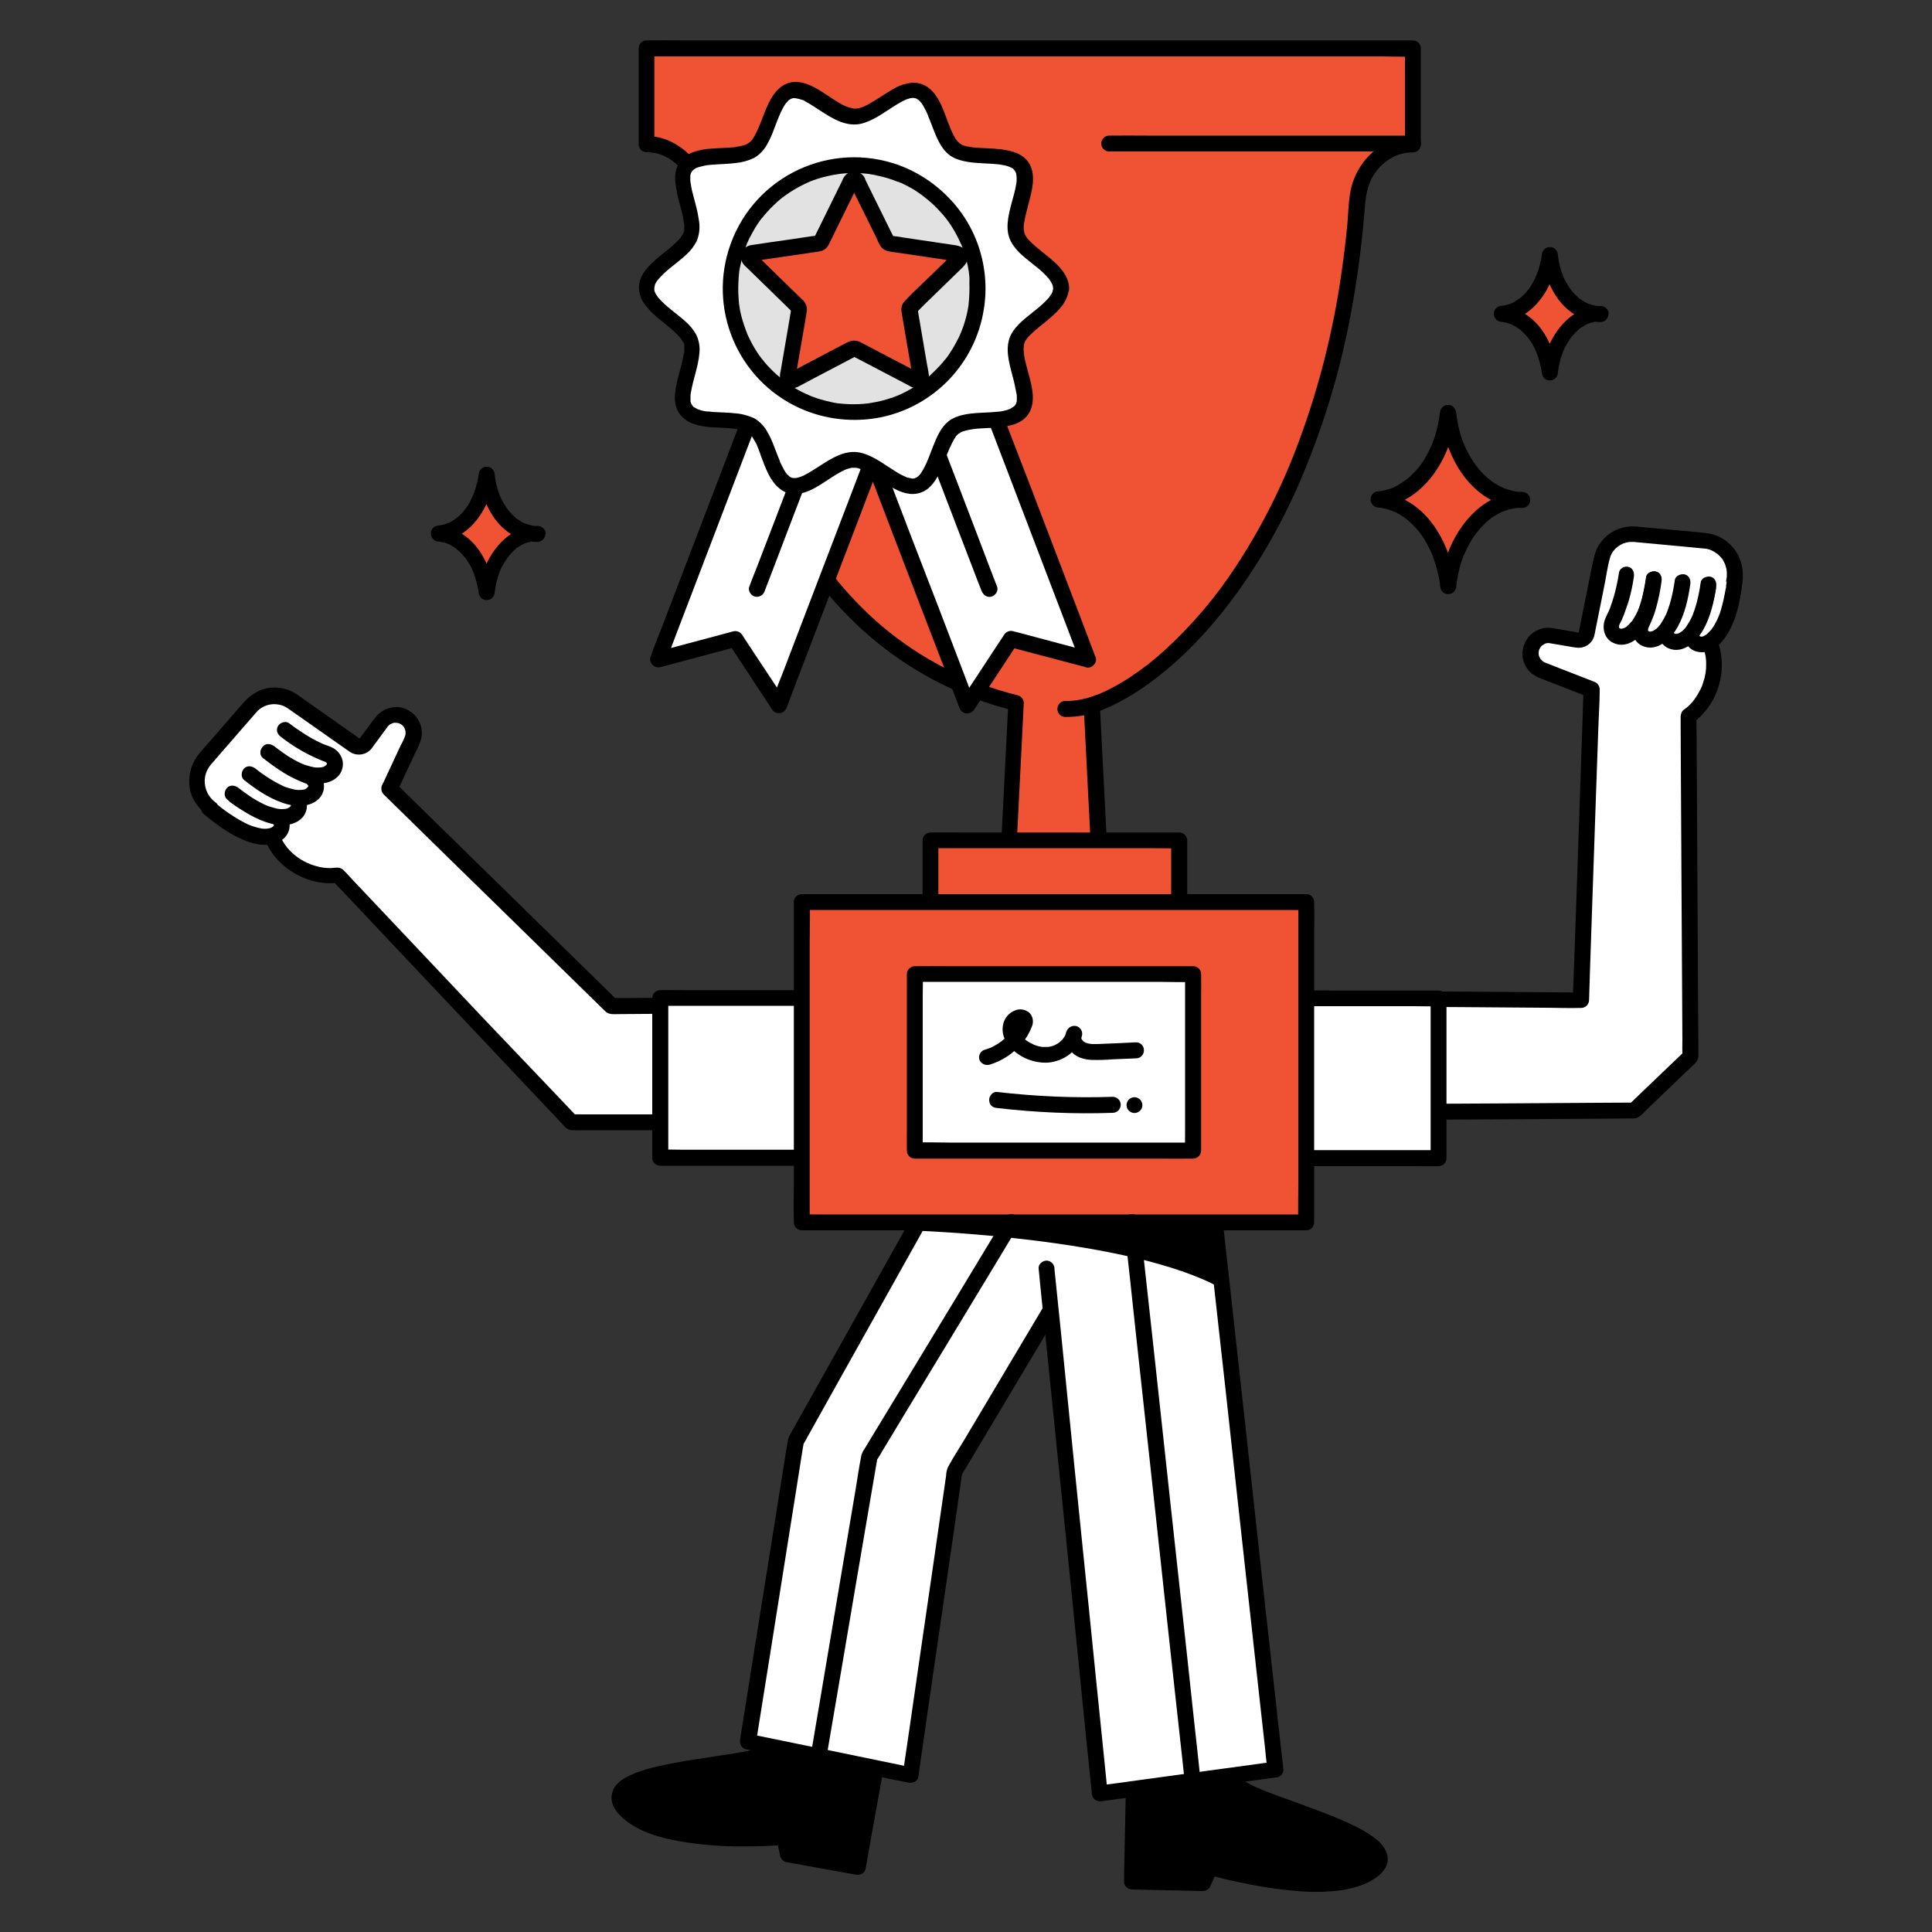
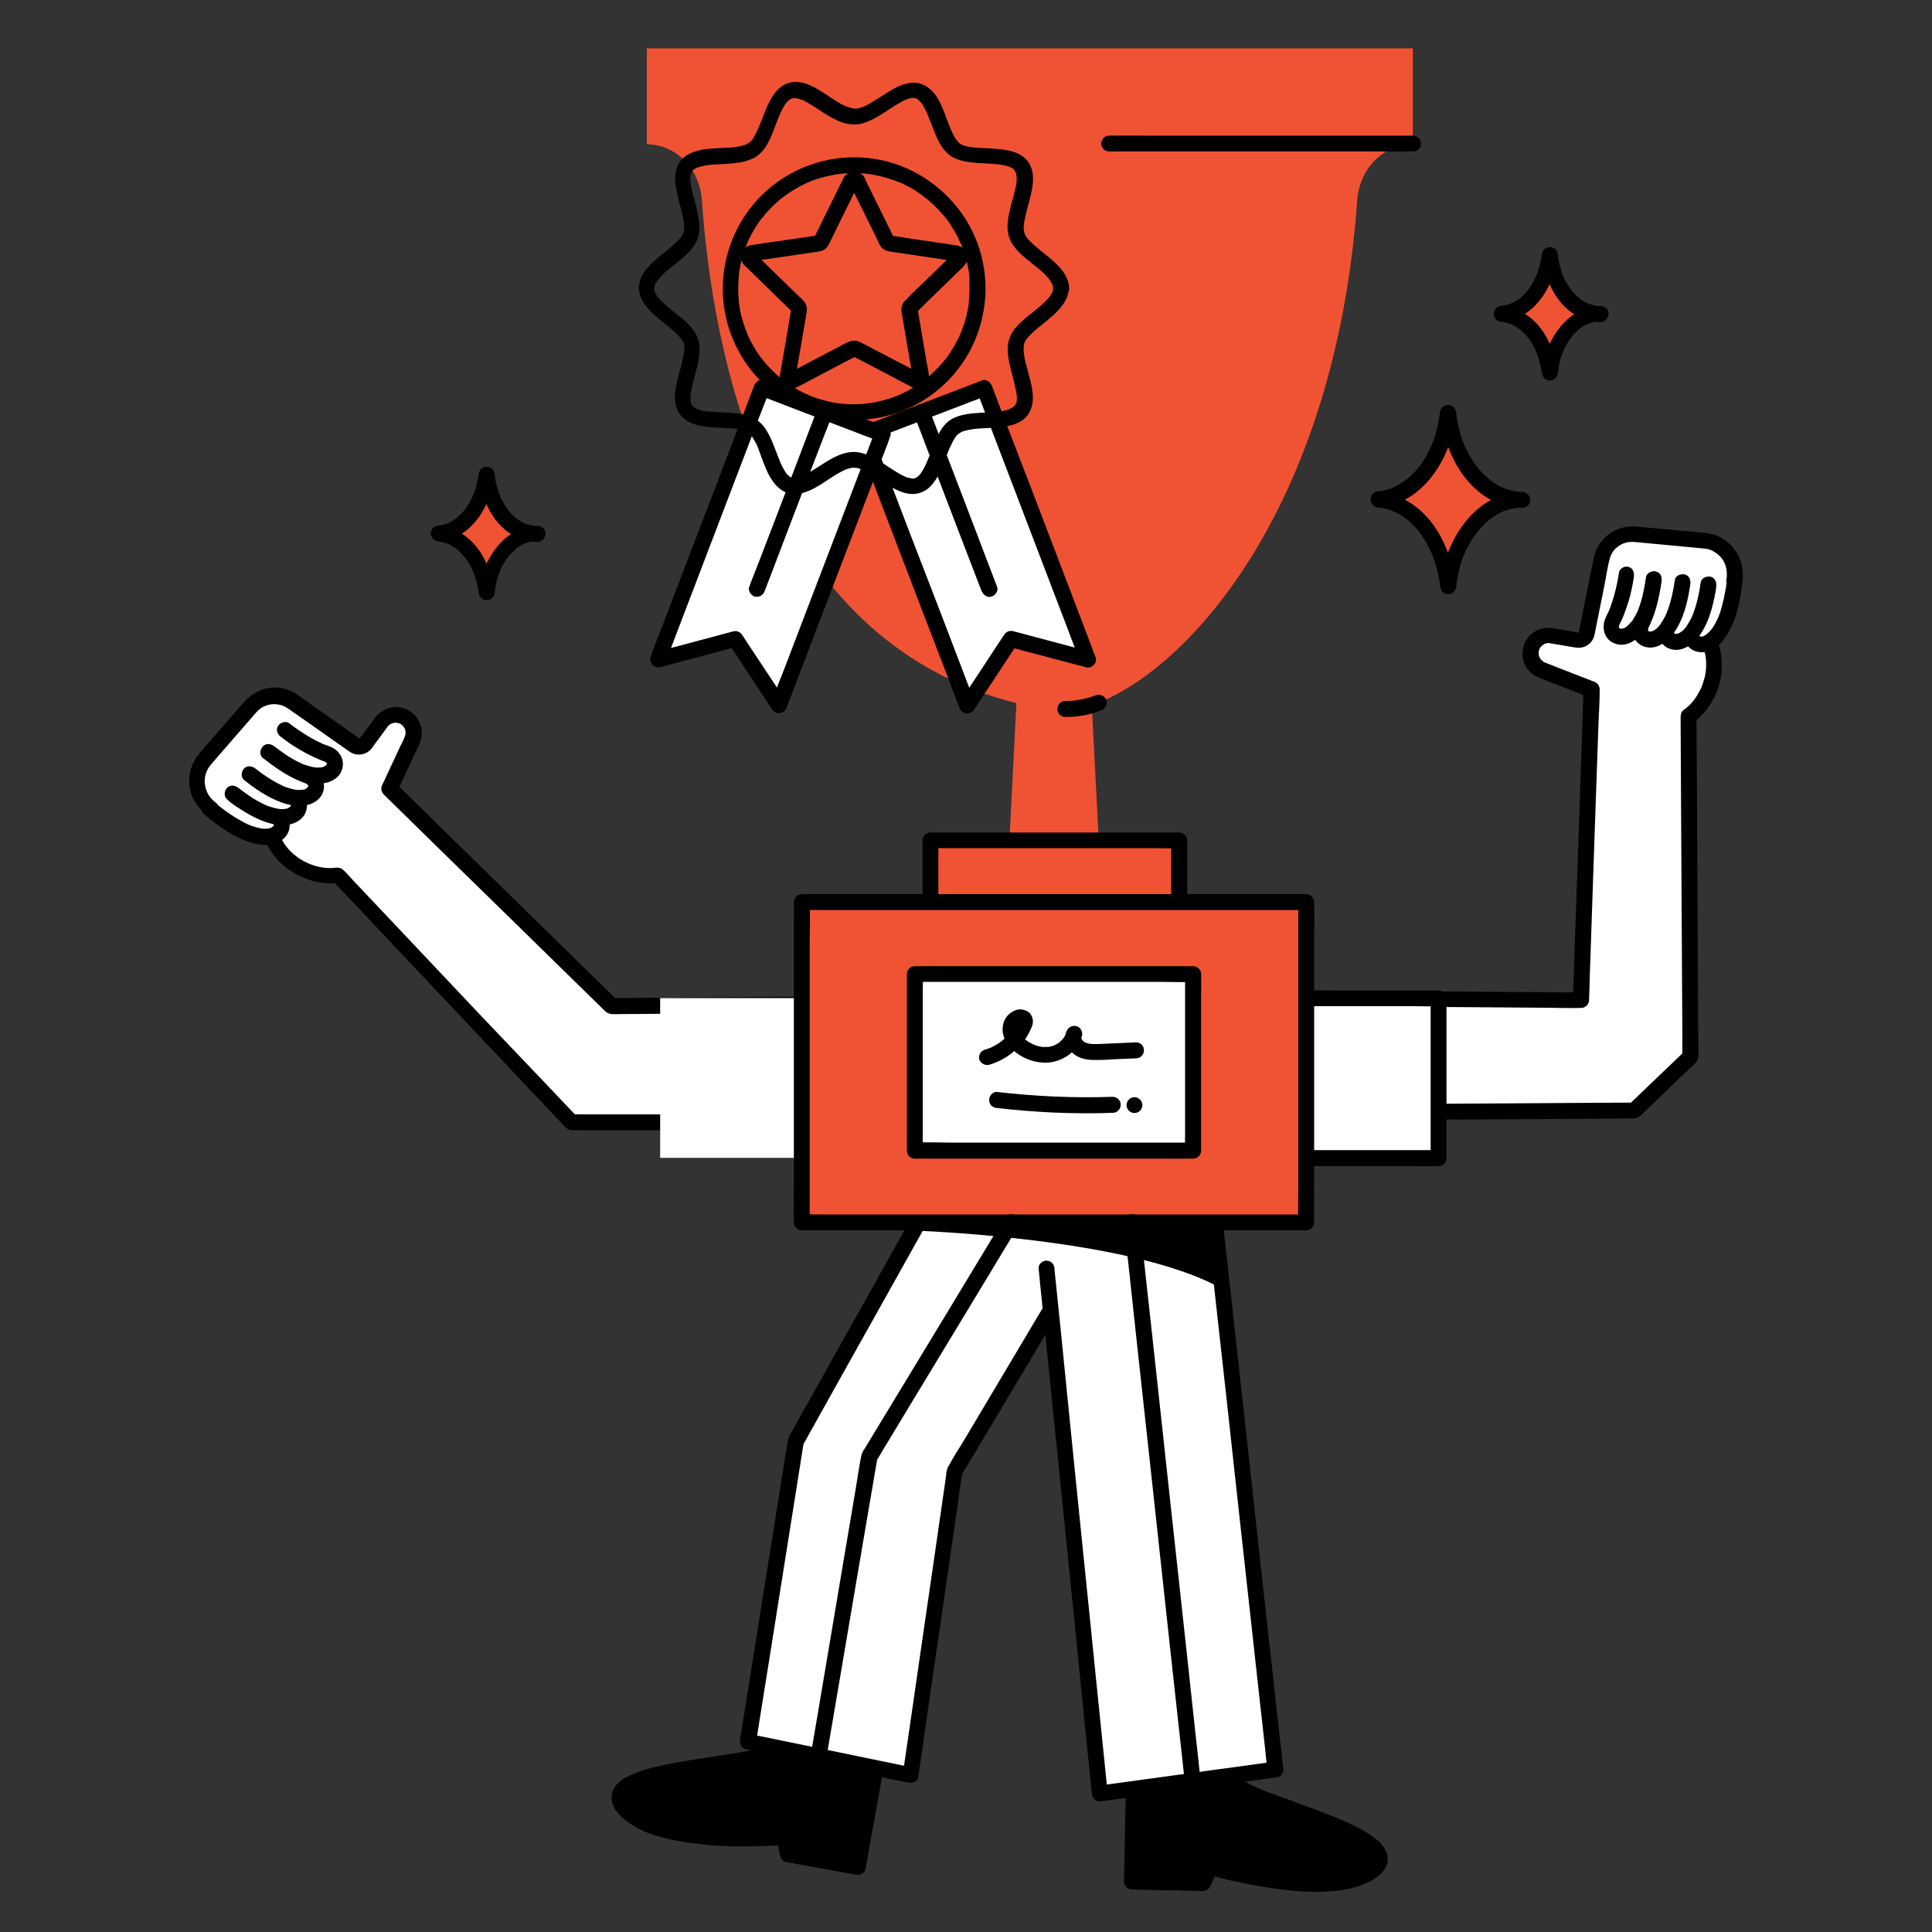
<svg xmlns="http://www.w3.org/2000/svg" version="1.1" id="Layer_1" x="0px" y="0px" viewBox="0 0 1000 1000" style="enable-background:new 0 0 1000 1000;" xml:space="preserve">
  <rect x="0" y="0" width="1000" height="1000" fill="#333333" stroke="none" />
  <style type="text/css"> .st0{fill:#FFFFFF;} .st1{fill:#F05333;} .st2{stroke:#000000;stroke-width:2.758;stroke-miterlimit:10;} .st3{fill:#E2E2E2;} </style>
  <path class="st0" d="M454,519.6l-137.4,1.2l-115-112.5l11.6-24.7c2-4.1,0.8-9-2.9-11.6c-4.1-3-9.8-2.1-12.9,2l-8.2,11 c-1.3,1.8-3.9,2.2-5.7,0.9l-32.2-22.6c-6.8-4.8-16.1-3.7-21.6,2.6l-23.6,27.1c-6.3,7.3-5.6,18.3,1.7,24.6l7.7,6.2l26.1,5.6l-1.2,3 c5,14.8,21.5,22.4,34.2,20.6l121,128.1l154.4,0.2" />
  <path d="M454,515.5l-13.7,0.1l-32.8,0.3l-39.6,0.3l-34.4,0.3l-11.3,0.1c-1.8,0-3.6-0.1-5.3,0c-0.1,0-0.2,0-0.2,0l2.9,1.2l-11.4-11.2 l-27.5-26.9l-33.2-32.5l-28.7-28.1l-9.4-9.2c-1.5-1.5-2.9-3-4.5-4.4c-0.1-0.1-0.1-0.1-0.2-0.2l0.6,5l9.2-19.7 c1.5-3.1,3.4-6.4,3.8-9.9c0.7-7.4-4.8-14-12.2-14.7c-0.6-0.1-1.2-0.1-1.8,0c-4.1,0.3-7.9,2.4-10.3,5.7c-0.8,1-1.6,2.1-2.3,3.1 l-4.1,5.5c-0.5,0.6-0.9,1.2-1.4,1.8c-0.1,0.1-0.2,0.3-0.3,0.5c-0.1,0.2-0.4,0.7,0.3-0.4c0.2-0.3-0.6,0.3-0.1,0.1 c0.5-0.2-0.3-0.1-0.1,0c0.2,0.1,0.5,0.3-0.2-0.2c0,0-0.1,0-0.1-0.1c-0.2-0.2-0.5-0.3-0.7-0.5l-3.1-2.2l-10.5-7.4 c-5.9-4.1-11.7-8.3-17.6-12.4c-5.3-3.7-12-4.6-18.1-2.6c-3.9,1.5-7.4,4-10.1,7.3l-16.8,19.3c-1.8,2-3.5,4-5.3,6.1 c-4.4,5-6.3,11.7-5.3,18.2c0.9,5.9,4.4,10.4,8.9,14l5,4.1c0.9,0.8,2,1.4,3.2,1.7l23.2,5l2.3,0.5l-2.9-5.1c-0.4,1-0.9,2-1.2,3 c-0.7,2.6,1.5,6.2,2.8,8.4c2.5,4.2,5.9,7.8,9.9,10.6c7.1,5.2,16.7,8.1,25.5,6.9l-2.9-1.2l10.8,11.4l26.1,27.7l32.7,34.6l30.2,32 l18.8,19.9c1.5,1.6,2.8,3.5,5.3,3.7c1.7,0.1,3.5,0,5.3,0l32.1,0l46.7,0.1l44.3,0.1l24.8,0l1.2,0c5.3,0,5.3-8.3,0-8.3l-15.4,0 l-36.9,0l-44.6-0.1l-38.6,0l-12.7,0c-2,0-4-0.1-6,0c-0.1,0-0.2,0-0.3,0l2.9,1.2l-15-15.8L249,525.8l-38.6-40.9l-27.8-29.4 c-1.6-1.7-3.2-3.6-4.9-5.2c-1.9-1.8-4-1.1-6.2-1c-2.8,0.1-5.6-0.3-8.2-1.1c-5.7-1.6-10.8-4.9-14.6-9.4c-1.8-2.2-3.2-4.7-4.2-7.4v2.2 l1.2-3c0.8-2-0.9-4.7-2.9-5.1l-26.1-5.6l1.8,1.1l-7-5.7c-1.3-1-2.4-2.1-3.3-3.5c-1.3-1.9-2-4.1-2.2-6.4c-0.3-3.6,0.9-7.1,3.3-9.8 c1.4-1.7,2.9-3.3,4.3-5l14.8-17c1.3-1.5,2.7-3.1,4-4.6c2.5-3.1,6.4-4.8,10.4-4.5c1.2,0.1,2.3,0.3,3.4,0.7c1.1,0.4,2.1,1,3,1.6 c0.3,0.2,0.7,0.5,1,0.7l6.3,4.4l18.5,13l5.7,4c3.8,2.8,9.1,2,11.9-1.8c0-0.1,0.1-0.1,0.1-0.2c1.7-2.3,3.4-4.6,5.1-6.9 c0.9-1.2,1.8-2.4,2.7-3.7c0.7-1-0.4,0.3,0.3-0.4c0.7-0.8,1.5-1.3,2.5-1.6c0.3-0.1,0.6-0.2,0.9-0.2c-0.2,0-0.6,0,0.3,0 c0.4,0,0.8,0,1.2,0.1c0.9,0.1,1.7,0.5,2.4,1.1c0.7,0.6,1.2,1.3,1.5,2.2c0.4,0.9,0.4,2,0.2,3c-0.6,1.8-1.4,3.6-2.4,5.3l-8.8,18.9 l-0.7,1.4c-0.9,1.6-0.6,3.7,0.6,5l10,9.8l24.5,24l30.7,30l28.7,28.1l18.4,18c0.9,0.9,1.8,1.8,2.8,2.7c1.8,1.6,4.4,1.2,6.7,1.2 l27.9-0.2l41.9-0.4l40.2-0.3l22.6-0.2l1.1,0C459.3,523.7,459.4,515.4,454,515.5L454,515.5z" />
  <path class="st0" d="M444.6,516.6H341.7v82.7h96" />
-   <path d="M444.6,512.5h-90.2c-4.2,0-8.3-0.1-12.5,0c-0.1,0-0.1,0-0.2,0c-2.3,0-4.1,1.9-4.1,4.1v82.7c0,2.3,1.9,4.1,4.1,4.1h84.2 c3.9,0,7.8,0.1,11.7,0c0.1,0,0.1,0,0.2,0c2.3,0,4.1-1.8,4.2-4.1c0-2.3-1.8-4.1-4.1-4.2c0,0,0,0,0,0h-84.2c-3.9,0-7.8-0.2-11.7,0 c-0.1,0-0.1,0-0.2,0l4.1,4.1v-82.7l-4.1,4.1H432c4.2,0,8.3,0.1,12.5,0c0.1,0,0.1,0,0.2,0c2.3,0,4.1-1.9,4.1-4.2 C448.7,514.3,446.9,512.5,444.6,512.5L444.6,512.5z" />
  <path class="st0" d="M659.7,516.4l158.7,1.1l5.4-160.8l-25.4-9.9c-4.3-1.5-6.8-5.9-6-10.4c0.9-5,5.7-8.3,10.7-7.5l13.6,2.3 c2.2,0.4,4.3-1.1,4.8-3.3l7.7-38.6c1.6-8.2,9.1-13.8,17.4-13l35.8,3.3c9.6,0.9,16.7,9.4,15.8,19l-1.3,9.8l-15,22.1l3,1.4 c6.6,14.1-0.1,31.1-10.5,38.6l1,176.2l-29,27.8l-189.6,1.1" />
  <path d="M659.7,520.6l15.8,0.1l37.9,0.3l45.7,0.3l39.7,0.3c6.4,0,12.9,0.3,19.3,0.1c0.1,0,0.2,0,0.3,0c2.3,0,4.1-1.9,4.1-4.1 l0.5-16.1l1.3-38.3l1.6-46.6l1.4-40c0.2-6.5,0.7-13,0.7-19.5c0-0.1,0-0.2,0-0.3c0-1.8-1.3-3.5-3-4l-16.2-6.3l-8.4-3.3 c-0.2-0.1-0.5-0.2-0.7-0.3c0,0-0.1,0-0.1,0c0.3,0.1,0.3,0.2-0.2-0.1c-0.4-0.2-0.7-0.4-1.1-0.7c0.6,0.5-1.1-1.2-0.6-0.6 c-0.2-0.2-0.3-0.4-0.5-0.7c0,0-0.6-1.2-0.3-0.5c-0.1-0.3-0.2-0.5-0.3-0.8c0,0.1-0.3-1.2-0.2-0.7c0.1,0.6,0-0.8,0-0.7 c0-0.1,0.1-1.3,0-0.6c0.1-0.5,0.2-1.1,0.4-1.6c-0.2,0.6,0.1-0.1,0.2-0.3c0.2-0.3,0.3-0.6,0.5-0.8c-0.4,0.6,0.1-0.1,0.2-0.2 c0.2-0.2,0.5-0.5,0.7-0.7c-0.6,0.5,1.3-0.7,1-0.6c1-0.5,2.1-0.6,3.2-0.3l10.1,1.7c1.1,0.2,2.2,0.4,3.2,0.5c4.1,0.6,8-1.9,9.2-5.8 c0.4-1.4,0.6-2.9,0.9-4.3l4.3-21.4c1-4.8,1.6-9.8,2.9-14.5c0.6-2.3,1.8-4.3,3.6-5.8c0.2-0.2,0.5-0.4,0.8-0.6c-0.5,0.4,0,0,0.1-0.1 c0.6-0.4,1.1-0.7,1.7-1c-0.1,0,1.1-0.5,0.6-0.3c-0.5,0.2,0.7-0.3,0.6-0.2c0.8-0.3,1.5-0.5,2.3-0.6c0.1,0,0.8-0.1,0.1,0 c0.3,0,0.7-0.1,1-0.1c0.6,0,1.3,0,1.9,0c0.2,0,0.5,0,0.7,0.1c0.8,0.1,1.6,0.1,2.3,0.2l21.4,2l9.4,0.9c0.7,0.1,1.4,0.1,2.1,0.2 c0.1,0,0.9,0.1,0.5,0c-0.6-0.1,0.8,0.2,0.7,0.1c0.3,0.1,0.7,0.2,1,0.2c0.3,0.1,0.6,0.2,1,0.3c0,0,1.2,0.5,0.5,0.2 c1.2,0.5,2.3,1.2,3.4,2c-0.5-0.4,0,0,0.1,0.1c0.3,0.3,0.6,0.5,0.9,0.8c0.5,0.5,0.9,0.9,1.3,1.4c-0.5-0.6,0.2,0.4,0.3,0.4 c0.1,0.2,0.3,0.4,0.4,0.7c0.3,0.6,0.6,1.1,0.9,1.7c0.5,1.1-0.1-0.4,0.1,0.3c0.1,0.3,0.2,0.6,0.3,0.9c0.2,0.7,0.4,1.4,0.5,2.1 c0.1,0.7,0-1,0,0.3c0,0.3,0.1,0.7,0.1,1c0,0.6,0,1.2,0,1.9c0,0.5-0.1,1-0.2,1.4l-0.7,5.3l-0.5,3.5l0.6-2.1L880,325.8l-1.9,2.7 c-1.1,2-0.5,4.5,1.5,5.7l3,1.4l-1.5-1.5c1.3,2.9,2,6.1,2,9.3c0.1,3.3-0.4,6.6-1.5,9.7c-0.4,1.5-1,2.9-1.7,4.2 c-0.8,1.5-1.6,3-2.6,4.3c0,0-0.8,1.1-0.3,0.5c-0.3,0.3-0.5,0.6-0.8,1c-0.5,0.6-1.1,1.2-1.7,1.8c-0.6,0.6-1.1,1.1-1.8,1.6 c-0.2,0.2-0.4,0.3-0.6,0.5c0.3-0.3,0.3-0.2-0.1,0c-0.6,0.4-1.1,0.9-1.5,1.5c-0.5,1.1-0.7,2.3-0.6,3.5l0,4.2l0.2,37.8l0.3,55.2 l0.3,51.5l0.1,17.5c0,2.8-0.1,5.6,0,8.4c0,0.1,0,0.2,0,0.4l1.2-2.9l-25.4,24.3l-3.6,3.5l2.9-1.2l-18.9,0.1l-45.4,0.3l-54.6,0.3 l-47.4,0.3c-7.6,0-15.3-0.1-22.9,0.1c-0.1,0-0.2,0-0.3,0c-2.3,0-4.1,1.9-4.1,4.1c0,2.3,1.9,4.1,4.1,4.1l21.6-0.1l50.5-0.3l58.8-0.3 l45.5-0.3l11.4-0.1c0.6,0,1.1,0,1.7,0c2.6-0.1,4.7-2.9,6.5-4.6l19.5-18.7c1.9-1.9,4-3.6,5.8-5.6c1-1.1,1.5-2.6,1.4-4l-0.2-30.3 l-0.3-55.4l-0.3-55.8l-0.2-32.3l0-1.5l-2,3.6c7.6-5.6,12.8-14,14.5-23.3c0.9-5,0.8-10.1-0.3-15c-0.3-1.1-0.6-2.2-1-3.3 c-0.6-1.5-1.1-3.3-2.7-4.2c-0.9-0.5-2-0.9-3-1.3l1.5,5.7l12.4-18.2l2.3-3.4c0.7-1.2,1-2.5,1.1-3.8c0.5-4.2,1.6-8.5,1-12.7 c-0.8-7.3-5.3-13.6-11.9-16.9c-3.5-1.7-7.1-2.1-10.9-2.4l-26-2.4c-2.2-0.2-4.5-0.4-6.7-0.6c-7.3-0.5-14.4,3-18.5,9.1 c-2,3-2.8,6.3-3.5,9.7l-2.3,11.4l-4.7,23.4c-0.1,0.3-0.1,0.6-0.2,0.9c0,0.1,0,0.1,0,0.2c0,0.1-0.3,1-0.1,0.4 c0.2-0.4,0.1-0.3-0.1,0.1c0.1-0.2,0.2-0.3,0.4-0.4l-0.3,0.2c0.4-0.1,0.4-0.1-0.1,0l0.3,0c-0.6,0-0.5,0,0.3,0.1c-0.1,0-0.2,0-0.3-0.1 c-0.7-0.1-1.4-0.2-2.1-0.4c-3.7-0.6-7.4-1.3-11.1-1.9c-7.3-1.5-14.3,3.2-15.8,10.5c-0.1,0.7-0.2,1.5-0.3,2.2 c-0.1,4.1,1.6,8,4.7,10.6c1.6,1.2,3.4,2.2,5.4,2.9l22.4,8.7l2.1,0.8l-3-4l-0.5,16.1l-1.3,38.3l-1.6,46.6l-1.4,40l-0.5,13.3 c-0.1,2.1-0.2,4.2-0.2,6.3c0,0.1,0,0.2,0,0.3l4.1-4.1l-15.8-0.1l-37.9-0.3l-45.7-0.3l-39.7-0.3c-6.4,0-12.9-0.3-19.3-0.1 c-0.1,0-0.2,0-0.3,0c-2.3,0-4.1,1.8-4.2,4.1C655.6,518.7,657.4,520.6,659.7,520.6C659.7,520.6,659.7,520.6,659.7,520.6L659.7,520.6z " />
  <path class="st0" d="M641.7,516.6h102.9v82.7h-96" />
  <path d="M641.7,520.8h90.2c4.1,0,8.4,0.2,12.5,0c0.1,0,0.1,0,0.2,0l-4.1-4.1v82.7l4.1-4.1h-84.2c-3.9,0-7.8-0.1-11.7,0 c-0.1,0-0.1,0-0.2,0c-2.3,0-4.1,1.9-4.1,4.2c0,2.3,1.8,4.1,4.1,4.1h84.2c3.9,0,7.8,0.1,11.7,0c0.1,0,0.1,0,0.2,0 c2.3,0,4.1-1.9,4.1-4.1v-82.7c0-2.3-1.9-4.1-4.1-4.1h-90.2c-4.2,0-8.3-0.1-12.5,0c-0.1,0-0.1,0-0.2,0c-2.3,0-4.1,1.9-4.1,4.2 C637.6,518.9,639.4,520.8,641.7,520.8L641.7,520.8z" />
  <path d="M453.7,911.2l-9.8,54.7l-36.1-6.5l-2-9c0,0-66.1,5.9-83.1-15.4s72.3-20.6,80-30.2S453.7,911.2,453.7,911.2z" />
  <path d="M449.7,910.1l-3.3,18.5l-5.3,29.4l-1.2,6.8l5.1-2.9l-31.6-5.7l-4.5-0.8l2.9,2.9l-2-9c-0.5-1.8-2.1-3-4-3 c-4.6,0.4-9.2,0.6-13.8,0.7c-10.1,0.3-20.2-0.1-30.2-1.2c-0.6-0.1-1.3-0.1-1.9-0.2c-0.4,0-0.7-0.1-1.1-0.1c-0.1,0-0.6,0,0,0 c0.7,0.1-0.1,0-0.3,0c-1.4-0.2-2.7-0.4-4-0.6c-2.6-0.5-5.3-1-7.9-1.6c-2.5-0.6-5-1.4-7.4-2.2c-0.5-0.2-1.1-0.4-1.6-0.6 c-0.3-0.1-0.5-0.2-0.8-0.3c-0.7-0.3,0.3,0.1,0.3,0.1c-0.2-0.1-0.4-0.2-0.5-0.2c-1.1-0.5-2.1-1-3.1-1.5c-1-0.5-1.9-1.1-2.9-1.7 c-0.4-0.3-0.9-0.6-1.3-0.9c-0.7-0.5,0.2,0.2,0.1,0.1c-0.2-0.2-0.4-0.3-0.6-0.5c-0.8-0.6-1.5-1.3-2.2-2.1c-0.3-0.4-0.6-0.8-1-1.1 c-0.4-0.4,0.7,1,0.2,0.3c-0.1-0.2-0.2-0.3-0.3-0.5c-0.2-0.3-0.4-0.5-0.5-0.8c-0.1-0.1-0.1-0.3-0.2-0.4c-0.3-0.5-0.1-0.8,0.2,0.4 c-0.1-0.5-0.3-1-0.4-1.5c0,0.1,0.1,1.3,0.1,0.7c0-0.1,0-0.2,0-0.3c0-0.1,0-0.2,0-0.3c0-0.7-0.2,0.8-0.1,0.6c0.1-0.2,0.1-0.4,0.2-0.6 c0-0.1,0.1-0.2,0.1-0.3c0.1-0.5-0.6,1.1-0.2,0.5c0.1-0.2,0.2-0.4,0.3-0.6c0.1-0.1,0.2-0.2,0.2-0.3c0.4-0.6-0.7,0.8-0.3,0.4 c0.4-0.4,0.7-0.8,1.2-1.2c0.1-0.1,0.2-0.2,0.3-0.3c0.5-0.5-0.9,0.6-0.4,0.3c0.3-0.2,0.6-0.4,0.8-0.6c0.6-0.4,1.2-0.7,1.8-1 c0.7-0.4,1.4-0.7,2.1-1c0.8-0.4-0.7,0.3-0.2,0.1c0.2-0.1,0.4-0.1,0.5-0.2c0.4-0.2,0.8-0.3,1.2-0.5c1.8-0.7,3.6-1.2,5.4-1.7 c8.7-2.3,17.6-4,26.5-5.2c8.7-1.3,17.4-2.5,26-4.2c5.4-1.1,11.9-2.2,15.8-6.3c0.1-0.1,0.3-0.2,0.4-0.4c0.5-0.5-0.9,0.5-0.4,0.3 c0.3-0.2,0.7-0.4,1-0.6c0.7-0.4-0.6,0.2-0.4,0.1c0.2-0.1,0.3-0.1,0.5-0.2c0.4-0.1,0.8-0.3,1.3-0.4c0.4-0.1,0.8-0.2,1.2-0.2 c0.7-0.1-1.1,0.1-0.3,0c0.3,0,0.6-0.1,0.9-0.1c1-0.1,2.1-0.1,3.1-0.1c1.1,0,2.3,0.1,3.4,0.2c0.6,0,1.1,0.1,1.7,0.2 c0.3,0,0.7,0.1,1,0.1c0.1,0,0.2,0,0.4,0c0.5,0.1-1-0.1-0.2,0c2.6,0.4,5.1,0.8,7.6,1.4c8.2,1.8,16.3,4.1,24.2,6.9 c0.5,0.2,0.9,0.3,1.4,0.5c2.2,0.6,4.5-0.7,5.1-2.9c0.5-2.2-0.7-4.4-2.9-5.1c-6.1-2.2-12.4-4.1-18.7-5.8c-5.4-1.4-10.9-2.5-16.5-3.3 c-4.6-0.6-9.4-0.9-13.9,0.2c-2.1,0.5-4.1,1.5-5.6,3c-0.3,0.3-0.6,0.7-0.9,1c-0.5,0.6,1.1-0.7,0.3-0.2c-0.2,0.1-0.4,0.3-0.6,0.4 c-0.5,0.3-1,0.5-1.4,0.7c0.2-0.1,1.1-0.5,0.5-0.2c-0.1,0.1-0.3,0.1-0.4,0.2c-0.3,0.1-0.6,0.2-1,0.3c-1.4,0.5-2.9,0.9-4.3,1.2 c-8.2,2-16.7,3.1-25,4.4c-9.3,1.4-18.7,2.8-27.9,5c-3.8,0.8-7.5,2-11.1,3.4c-3.1,1.3-6.4,2.8-8.8,5.3c-2.4,2.4-3.5,5.8-2.9,9.2 c0.7,3.6,3.4,6.7,6.1,9c8,6.8,18.7,9.8,28.8,11.6c11,1.9,22.1,2.8,33.3,2.7c6.7,0,13.4-0.2,20-0.7c0.3,0,0.7,0,1-0.1l-4-3l2,9 c0.4,1.4,1.5,2.5,2.9,2.9l31.6,5.7l4.5,0.8c2,0.4,4.7-0.5,5.1-2.9l3.3-18.5l5.3-29.4l1.2-6.8c0.4-2.1-0.6-4.6-2.9-5.1 C452.8,906.7,450.1,907.8,449.7,910.1L449.7,910.1z" />
  <path class="st0" d="M480.3,623.5l-68.3,122.1l-24.8,155.8l84.1,17.2l22.8-157.2l79.3-133.1" />
  <path d="M476.7,621.4l-7.6,13.7l-18,32.2l-21,37.5l-16.6,29.6l-4.3,7.7c-0.6,0.9-1,1.9-1.3,2.9c-1.1,6.1-2,12.4-3,18.5l-5.8,36.4 l-6.8,42.5l-5.9,37.1l-3.2,19.9l-0.1,0.9c-0.3,2.1,0.5,4.6,2.9,5.1l28.6,5.9l45.2,9.3l10.4,2.1c2,0.4,4.8-0.6,5.1-2.9l2.2-15.3 l5.3-36.9l6.5-44.6l5.7-39.4l2.9-20.4c0-0.1,0.1-0.4,0.1-0.5c-0.1-0.2-0.6,1-0.4,0.8c0.4-0.4,0.6-0.9,0.9-1.4l4.7-7.8l17.8-29.8 l23.1-38.7l20.9-35.1l11.5-19.2l0.5-0.9c1.1-2,0.5-4.5-1.5-5.7c-2-1.1-4.5-0.5-5.6,1.5l-8.1,13.6l-19.4,32.5l-23.2,39l-19.7,33.1 c-2.9,4.9-6.2,9.8-8.9,14.9c-0.5,1.4-0.9,2.8-0.9,4.3l-1.5,10.4l-5.2,36l-6.5,44.7l-5.8,40.1l-3.2,21.8l-0.1,1l5.1-2.9l-28.6-5.9 l-45.2-9.3l-10.4-2.1l2.9,5.1l2.2-13.9l5.4-33.8l6.7-42.2l6.2-39l3.8-24c0.1-0.8,0.3-1.5,0.4-2.3c0.1-1.1-0.1,0.1-0.3,0.4 c0.9-1.5,1.8-3,2.6-4.6l14.4-25.8l20.6-36.8l19.3-34.5l10.8-19.3l0.5-0.9c1.2-2,0.5-4.5-1.5-5.7S477.9,619.4,476.7,621.4 C476.8,621.4,476.8,621.4,476.7,621.4L476.7,621.4z" />
  <path d="M587.1,918.3l-1.2,55.6l36.7,0.8l3.8-8.4c0,0,63.6,18.8,84.5,1.4S644,933,638.4,922.2S587.1,918.3,587.1,918.3L587.1,918.3z " />
  <path d="M582.9,918.3l-0.4,18.8l-0.6,29.9l-0.1,6.9c0,2.3,1.9,4.1,4.1,4.1l32.1,0.7l4.6,0.1c1.5,0,2.8-0.8,3.6-2l3.8-8.4l-4.7,1.9 c4.8,1.4,9.7,2.6,14.5,3.6c10.7,2.4,21.7,4.1,32.6,5c5.6,0.4,11.2,0.5,16.8,0c5.3-0.3,10.5-1.4,15.5-3.1c6.5-2.5,15.9-8.1,13.1-16.5 c-1.1-2.9-3-5.5-5.6-7.4c-3.1-2.4-6.4-4.5-9.9-6.2c-8.5-4.3-17.5-7.6-26.4-10.9c-4.5-1.7-9-3.3-13.5-4.9c-2-0.8-4.1-1.5-6.1-2.3 c-0.9-0.4-1.9-0.7-2.8-1.1c-0.5-0.2-0.9-0.4-1.3-0.6c-0.8-0.3,0.4,0.2,0.2,0.1c-0.2-0.1-0.5-0.2-0.7-0.3c-2.9-1.1-5.6-2.6-8.2-4.2 c-0.2-0.1-0.4-0.3-0.7-0.5c-0.8-0.5,0.9,0.8,0.1,0.1c-0.3-0.3-0.6-0.6-1-0.9c-0.4-0.4,0.7,1.1,0.3,0.3c-0.1-0.2-0.2-0.4-0.4-0.6 c-0.5-0.8-1.1-1.6-1.9-2.3c-3.2-2.8-7.6-4-11.7-4.6c-5.2-0.7-10.4-1-15.6-0.9c-8.4,0.2-16.9,0.9-25.2,2.1c-0.5,0.1-0.9,0.1-1.4,0.2 c-2.1,0.3-3.5,3.1-2.9,5.1c0.8,2.3,2.8,3.2,5.1,2.9c0.5-0.1,0.9-0.1,1.4-0.2c1.1-0.2-0.9,0.1-0.3,0c0.3,0,0.6-0.1,0.9-0.1 c0.7-0.1,1.5-0.2,2.2-0.3c4.2-0.5,8.4-0.9,12.5-1.2c5-0.3,10-0.4,14.9-0.3c1.2,0.1,2.4,0.1,3.6,0.2c0.6,0,1.1,0.1,1.6,0.2 c0.3,0.1,0.6,0.1,0.9,0.1c0.1,0-1-0.1-0.5-0.1c0.2,0,0.4,0.1,0.6,0.1c2,0.3,4,0.7,5.9,1.4c0.6,0.2,1.4,0.7,0.3,0.1 c0.4,0.2,0.7,0.3,1.1,0.6c0.3,0.2,0.6,0.4,0.9,0.6c0.6,0.4-0.4-0.3-0.3-0.2c0.1,0.1,0.3,0.3,0.5,0.4c0.1,0.1,0.2,0.2,0.3,0.3 c0.6,0.5-0.4-0.7-0.2-0.3c0.1,0.3,0.3,0.5,0.5,0.8c0.4,0.6,0.8,1.2,1.3,1.7c1.9,1.9,4.1,3.4,6.5,4.5c7.3,3.7,15.1,6.4,22.8,9.2 c4.5,1.6,8.9,3.2,13.4,4.9c2.2,0.8,4.4,1.7,6.6,2.6c1.1,0.4,2.1,0.8,3.2,1.3c0.2,0.1,0.5,0.2,0.7,0.3c0.2,0.1,1,0.4,0.4,0.1 c-0.7-0.3,0.2,0.1,0.3,0.1c0.3,0.1,0.6,0.2,0.8,0.4c3.8,1.6,7.4,3.4,11,5.4c1.5,0.8,2.9,1.8,4.3,2.8c0.1,0.1,0.3,0.2,0.4,0.3 c0.5,0.4-0.9-0.7-0.3-0.2c0.3,0.2,0.6,0.5,0.9,0.7c0.5,0.4,1,0.9,1.5,1.4c0.2,0.2,0.4,0.4,0.6,0.7c0.5,0.5-0.5-0.7-0.3-0.4 c0.1,0.1,0.2,0.3,0.3,0.4c0.3,0.4,0.5,0.9,0.8,1.4c-0.7-1.2-0.3-0.8-0.1-0.2c0.1,0.2,0.1,0.5,0.2,0.8c0-0.1-0.1-1.3-0.1-0.7 c0,0.1,0,0.2,0,0.3s0,0.2,0,0.3c0,0.7,0.1-0.6,0.1-0.6c-0.1,0.2-0.1,0.4-0.2,0.7c0,0.1-0.1,0.2-0.1,0.3c-0.1,0.3,0.6-1.1,0.2-0.5 c-0.1,0.2-0.2,0.5-0.4,0.7c-0.1,0.1-0.2,0.2-0.2,0.3c-0.4,0.6,0.7-0.8,0.3-0.4c-0.5,0.5-0.9,1-1.4,1.5c-0.1,0.1-0.3,0.2-0.4,0.3 c-0.8,0.6,0.5-0.3,0,0c-0.4,0.3-0.9,0.6-1.3,0.9c-0.9,0.6-1.8,1.1-2.7,1.5c-0.2,0.1-0.5,0.2-0.7,0.3c-0.9,0.4,0.7-0.3,0.1,0 c-0.6,0.2-1.1,0.4-1.7,0.6c-2.2,0.8-4.5,1.3-6.8,1.7c-0.6,0.1-1.2,0.2-1.8,0.3c-0.3,0-1.4,0.1-0.2,0c-0.3,0-0.7,0.1-1,0.1 c-1.3,0.1-2.6,0.3-3.9,0.3c-2.7,0.2-5.5,0.2-8.2,0.2c-5.6-0.1-11.3-0.6-16.8-1.3c-0.3,0-0.7-0.1-1-0.1c-1-0.1,0.6,0.1-0.2,0 c-0.7-0.1-1.4-0.2-2.1-0.3c-1.3-0.2-2.6-0.4-3.9-0.6c-2.5-0.4-5.1-0.9-7.6-1.4c-6.6-1.3-13.1-2.8-19.6-4.6c-0.3-0.1-0.6-0.2-1-0.3 c-1.8-0.5-3.7,0.3-4.7,1.9l-3.8,8.4l3.6-2l-32.1-0.7l-4.6-0.1l4.1,4.1l0.4-18.8l0.6-29.9l0.1-6.9c0-2.3-1.9-4.1-4.2-4.1 C584.8,914.2,582.9,916,582.9,918.3L582.9,918.3z" />
  <path class="st0" d="M541.7,656.6l27.6,271.7l91-12.4l-32.4-293.8l-93.8-15.9" />
  <path d="M537.6,656.6l0.7,7.3l2,19.7l3,29.3l3.6,35.6l4,39.1l4,39.4l3.7,36.8l3.1,31l2.3,22.4c0.4,3.5,0.7,7.1,1.1,10.6 c0,0.2,0,0.3,0,0.5c0.3,2.9,2.4,4.4,5.2,4l30.8-4.2l49-6.7l11.2-1.5c1.8-0.5,3-2.1,3-4l-0.9-7.9l-2.4-21.4l-3.5-31.6l-4.3-38.6 l-4.6-42.1l-4.7-42.7l-4.4-39.8l-3.7-33.6l-2.7-24.2c-0.4-3.8-0.8-7.6-1.3-11.4c0-0.2,0-0.3-0.1-0.5c-0.2-1.7-1.1-3.7-3-4l-31.8-5.4 l-50.4-8.5l-11.6-2c-2.2-0.5-4.4,0.7-5.1,2.9c-0.5,2,0.7,4.7,2.9,5.1l31.8,5.4l50.4,8.5l11.6,2l-3-4l0.9,7.9l2.4,21.4l3.5,31.6 l4.3,38.6l4.6,42.1l4.7,42.7l4.4,39.8l3.7,33.6l2.7,24.2c0.4,3.8,0.7,7.6,1.3,11.4c0,0.2,0,0.3,0.1,0.5l3-4l-30.8,4.2l-49,6.7 l-11.2,1.5l5.2,4l-0.7-7.3l-2-19.7l-3-29.3l-3.6-35.6l-4-39.1l-4-39.4l-3.7-36.8l-3.1-31l-2.3-22.4c-0.4-3.5-0.7-7.1-1.1-10.6 c0-0.2,0-0.3,0-0.5c-0.1-2.3-1.9-4.1-4.1-4.1C539.6,652.5,537.3,654.4,537.6,656.6L537.6,656.6z" />
-   <path class="st0" d="M842,297.4c-1.1,7.6-3.3,16.4-7.2,24.1c-0.8,1.5-1,3.2-0.5,4.8c1.9,6.4,17.2,6.5,21.7-26.4" />
+   <path class="st0" d="M842,297.4c-1.1,7.6-3.3,16.4-7.2,24.1c-0.8,1.5-1,3.2-0.5,4.8" />
  <path d="M838,296.3c-0.6,4.1-1.5,8.2-2.6,12.2c-0.6,2.1-1.3,4.1-2,6.1c-0.2,0.5-0.4,1-0.6,1.5c-0.2,0.4-0.1,0.1,0,0 c-0.1,0.3-0.2,0.5-0.4,0.8c-0.5,1.1-1.1,2.2-1.5,3.3c-1.9,4.4-0.7,10.1,3.8,12.4c7.7,3.9,15.1-3.1,18.6-9.4 c3.8-6.8,5.6-14.7,6.7-22.3c0.3-2.1-0.5-4.5-2.9-5.1c-1.9-0.4-4.8,0.6-5.1,2.9c-0.5,3.6-1.2,7.2-2.1,10.8c-0.4,1.5-0.8,2.9-1.3,4.3 c-0.2,0.6-0.5,1.2-0.7,1.9c-0.2,0.4-0.3,0.7,0,0.1c-0.2,0.3-0.3,0.7-0.5,1c-0.5,1-1,2.1-1.6,3c-0.3,0.4-0.5,0.8-0.8,1.3 c-0.1,0.2-0.2,0.4-0.4,0.5c-0.2,0.3-0.9,0.8,0,0c-0.6,0.6-1.1,1.3-1.7,1.8c-0.3,0.3-0.5,0.5-0.8,0.8c-0.5,0.5-0.1,0,0.3-0.2 c-0.2,0.1-0.3,0.2-0.4,0.3c-0.5,0.4-1.1,0.6-1.7,1c-0.5,0.3,1.1-0.4,0.4-0.2c-0.1,0-0.2,0.1-0.4,0.1c-0.3,0.1-0.5,0.1-0.8,0.2 c-1,0.2,0.9,0,0.2,0c-0.3,0-0.5,0-0.8,0c-0.1,0-0.2,0-0.3,0c-0.6,0,0.7,0.1,0.6,0.1c-0.2-0.1-0.4-0.1-0.7-0.2 c-0.1,0-0.2-0.1-0.3-0.1c-0.5-0.1,0.9,0.5,0.6,0.3c-0.2-0.1-0.4-0.2-0.6-0.3c-0.8-0.4,0.6,0.6,0.3,0.2c-0.1-0.2-0.3-0.3-0.5-0.4 c-0.5-0.5,0.6,1,0.2,0.3c-0.1-0.2-0.2-0.4-0.3-0.6c-0.1-0.1,0.4,1.2,0.2,0.4c-0.2-0.7-0.1-0.4-0.1-0.1c0-0.2,0-0.4,0-0.6 c0-0.5,0,0-0.1,0.1c0-0.3,0.1-0.5,0.2-0.8c0.2-0.8,0.1-0.3,0-0.2c0.1-0.3,0.3-0.5,0.4-0.8c0.3-0.5,0.5-1.1,0.8-1.6 c0.5-1.2,1.1-2.4,1.5-3.7c0.8-2.1,1.5-4.2,2.2-6.3c1.2-4.1,2.1-8.4,2.7-12.6c0.3-2.1-0.5-4.6-2.9-5.1 C841.1,292.9,838.4,294,838,296.3L838,296.3z" />
  <path class="st0" d="M884.2,303.9c-1.1,7.6-3.9,13.7-7.8,21.4c-0.8,1.5-1,3.2-0.5,4.8c1.9,6.4,17.2,6.5,21.7-26.4l0.5-4" />
  <path d="M880.2,302.8c-0.7,4.3-1.9,8.5-3.6,12.6c-0.7,1.7-1.9,4.2-2.9,6.1c-1.2,2.4-2.4,4.8-2.2,7.6c0.2,3.9,3,7.3,6.9,8.2 c9.8,2.3,16.3-8.7,19.2-16.3c2.6-6.9,3.6-14.1,4.5-21.4c0.3-2.2-2.1-4.2-4.1-4.1c-2.5,0.1-3.9,1.8-4.1,4.1l-0.3,2.5 c-0.1,0.4-0.1,0.8-0.2,1.3c-0.1,0.5,0.1,0.1,0.1-0.4c0,0.6-0.1,1.2-0.3,1.8c-0.6,3.6-1.4,7.2-2.4,10.7c-0.4,1.4-0.9,2.8-1.5,4.2 c-0.4,1,0.2-0.5-0.1,0.2c-0.1,0.3-0.3,0.6-0.4,0.9c-0.3,0.6-0.6,1.2-0.9,1.7c-0.5,1-1.1,2-1.8,2.9c-0.2,0.2-0.3,0.4-0.4,0.6 c0.2-0.4,0.6-0.7,0.1-0.2c-0.3,0.4-0.6,0.7-1,1.1c-0.3,0.3-0.6,0.6-0.9,0.9c-0.1,0.1-0.3,0.3-0.4,0.4c-0.7,0.6,0.6-0.4,0.2-0.1 c-0.6,0.4-1.2,0.8-1.8,1.1c-0.8,0.4,1-0.3,0.1,0c-0.3,0.1-0.6,0.2-0.9,0.3c-0.1,0-0.3,0-0.4,0.1c-0.6,0.1,1.3-0.1,0.6-0.1 c-0.3,0-0.5,0-0.8,0c-0.1,0-0.2,0-0.4,0c-0.6,0,1.2,0.3,0.6,0.1c-0.2-0.1-0.5-0.1-0.7-0.2c-0.9-0.2,0.8,0.5,0.3,0.2 c-0.2-0.1-0.4-0.2-0.6-0.3c-0.6-0.3,0.9,0.9,0.3,0.2c-0.1-0.2-0.3-0.3-0.5-0.5c0.1,0.1,0.7,1.1,0.4,0.5c0-0.1-0.1-0.2-0.2-0.3 c-0.1-0.1-0.1-0.2-0.1-0.3c-0.3-0.4,0.3,1,0.2,0.6c0-0.1-0.3-0.9-0.2-0.5c0.1,0.4,0-0.2,0-0.3l0-0.4c-0.1,0.4-0.1,0.4,0,0.1 c0-0.2,0.1-0.4,0.2-0.6c0.2-0.7-0.1,0.1,0.2-0.4c0.3-0.6,0.6-1.2,0.9-1.7c1.1-2.3,2.2-4.5,3.2-6.9c1.9-4.3,3.2-8.9,4-13.5 c0.3-2.1-0.5-4.6-2.9-5.1C883.4,299.5,880.6,300.5,880.2,302.8L880.2,302.8z" />
  <path class="st0" d="M869.7,304.6c-1.1,7.6-2.7,11.8-6.6,19.5c-0.8,1.5-1,3.2-0.5,4.8c1.9,6.4,17.2,6.5,21.7-26.4" />
  <path d="M865.7,303.5c-0.5,3.7-1.4,7.3-2.6,10.7c-0.1,0.3-0.3,0.7-0.4,1c-0.1,0.2-0.2,0.5-0.3,0.7c0-0.1,0.2-0.5,0-0.1 c-0.4,0.9-0.8,1.9-1.3,2.8c-1,2.1-2.4,4.2-2.7,6.5c-0.7,4.4,1.1,8.7,5.3,10.5c7.7,3.2,14.7-3.9,18.1-10c3.7-6.7,5.4-14.4,6.5-22 c0.3-2.1-0.5-4.5-2.9-5.1c-1.9-0.4-4.8,0.6-5.1,2.9c-0.5,3.6-1.2,7.1-2.1,10.6c-0.4,1.4-0.8,2.8-1.3,4.2c-0.2,0.6-0.5,1.3-0.7,1.9 c-0.1,0.3-0.2,0.5-0.3,0.8c0.3-0.8,0.1-0.2-0.1,0.2c-0.9,1.9-2,3.8-3.2,5.6c-0.4,0.6,0.6-0.7,0.1-0.2c-0.2,0.2-0.3,0.4-0.4,0.5 c-0.3,0.3-0.5,0.6-0.8,0.9c-0.3,0.3-0.5,0.5-0.8,0.8c-0.1,0.1-0.3,0.2-0.4,0.3c-0.6,0.5,0.9-0.6,0.2-0.2c-0.5,0.4-1.1,0.7-1.6,1 c-0.1,0.1-0.3,0.1-0.4,0.2c-0.2,0.1,1.1-0.4,0.4-0.2c-0.3,0.1-0.5,0.2-0.8,0.2c-0.2,0.1-0.5,0.1-0.8,0.2c0.1,0,1.3-0.1,0.6-0.1 c-0.1,0-0.3,0-0.4,0c-0.2,0-0.4,0-0.6,0c-0.6,0,0.6,0.1,0.7,0.1c-0.1,0-0.3,0-0.4-0.1c-0.2-0.1-0.4-0.1-0.6-0.2 c-0.5-0.1,1.1,0.6,0.3,0.1c-0.2-0.1-0.3-0.2-0.5-0.3c-0.5-0.2,0.7,0.6,0.5,0.4c-0.1-0.1-0.2-0.1-0.2-0.2c-0.1-0.2-0.3-0.3-0.4-0.4 c0.3,0.3,0.6,1,0.2,0.2c-0.1-0.2-0.4-0.9-0.1,0c0.4,0.8,0.1,0.3,0.1,0.2c0-0.1-0.1-0.2-0.1-0.3c-0.2-0.6,0,0.5,0-0.1 c0-0.6,0.1-1.2,0.4-1.7c0.5-1,1-2.1,1.5-3.1c0.9-1.9,1.8-3.9,2.5-5.9c1.3-3.6,2.2-7.3,2.8-11.1c0.3-2.1-0.5-4.6-2.9-5.1 C868.8,300.1,866,301.2,865.7,303.5L865.7,303.5z" />
  <path class="st0" d="M856.1,299.8c-1.1,7.6-2.5,15.3-6.4,23c-0.8,1.5-1,3.2-0.5,4.8c1.9,6.4,17.2,6.5,21.7-26.4" />
  <path d="M852.1,298.7c-0.6,4.3-1.4,8.6-2.5,12.8c-0.6,2.1-1.3,4.2-2.1,6.2c-0.3,0.7-0.7,1.7-1.2,2.6c-0.6,1.1-1.1,2.3-1.3,3.6 c-0.7,4.4,1.1,8.7,5.3,10.5c7.7,3.2,14.7-3.9,18.1-10c3.7-6.7,5.4-14.4,6.5-22c0.3-2.1-0.5-4.5-2.9-5.1c-1.9-0.4-4.8,0.6-5.1,2.9 c-0.5,3.6-1.2,7.1-2.1,10.6c-0.4,1.4-0.8,2.8-1.3,4.2c-0.2,0.6-0.5,1.3-0.7,1.9c-0.1,0.3-0.2,0.5-0.3,0.8c0.3-0.8,0.1-0.2-0.1,0.2 c-0.9,1.9-2,3.8-3.2,5.6c-0.4,0.6,0.6-0.7,0.1-0.2c-0.2,0.2-0.3,0.4-0.4,0.5c-0.3,0.3-0.5,0.6-0.8,0.9c-0.3,0.3-0.5,0.5-0.8,0.8 c-0.1,0.1-0.3,0.2-0.4,0.3c-0.6,0.5,0.9-0.6,0.2-0.2c-0.5,0.4-1.1,0.7-1.6,1c-0.1,0.1-0.3,0.1-0.4,0.2c-0.2,0.1,1.1-0.4,0.4-0.2 c-0.3,0.1-0.5,0.2-0.8,0.2c-0.2,0.1-0.5,0.1-0.8,0.2c0.1,0,1.3-0.1,0.6-0.1c-0.1,0-0.3,0-0.4,0c-0.2,0-0.4,0-0.6,0 c-0.6,0,0.6,0.1,0.7,0.1c-0.1,0-0.3,0-0.4-0.1c-0.2-0.1-0.4-0.1-0.6-0.2c-0.5-0.1,1.1,0.6,0.3,0.1c-0.2-0.1-0.3-0.2-0.5-0.3 c-0.5-0.2,0.7,0.6,0.5,0.4c-0.1-0.1-0.2-0.1-0.2-0.2c-0.1-0.2-0.3-0.3-0.4-0.4c0.3,0.3,0.6,1,0.2,0.2c-0.1-0.2-0.4-0.9-0.1,0 c0.4,0.8,0.1,0.3,0.1,0.2c0-0.1-0.1-0.2-0.1-0.3c-0.2-0.6,0,0.5,0-0.1c0-0.6,0.1-1.2,0.4-1.7c0.6-1.3,1.2-2.6,1.7-3.9 c0.9-2.1,1.6-4.2,2.2-6.4c1.2-4.4,2.1-8.8,2.7-13.3c0.3-2.1-0.5-4.6-2.9-5.1C855.3,295.4,852.5,296.4,852.1,298.7L852.1,298.7z" />
  <path class="st0" d="M147.5,377.8c6.1,4.7,13.7,9.6,21.8,12.5c1.6,0.5,2.9,1.7,3.7,3.1c3,6-7.9,16.5-33.9-4.1" />
  <path d="M145.4,381.4c6,4.7,12.6,8.6,19.6,11.6c0.8,0.4,1.7,0.7,2.5,1c0.2,0.1,0.4,0.2,0.6,0.2c-0.1,0-0.6-0.3-0.2-0.1 c0.2,0.1,1.1,0.7,0.5,0.2c0.3,0.2,0.5,0.5,0.8,0.7c-0.5-0.5,0,0.1,0.1,0.3c0.3,0.5-0.3-1.2-0.1-0.3c0,0.2,0.1,0.4,0.1,0.6 c0.1,0.1-0.1-1.2-0.1-0.7c0,0.1,0,0.2,0,0.3c0,0.2,0,0.4,0,0.6c0-0.1,0.3-1.3,0.1-0.7c0,0.1-0.1,0.2-0.1,0.3c-0.1,0.2-0.4,1,0,0.1 s0-0.1-0.1,0.2c-0.1,0.1-0.1,0.2-0.2,0.3c-0.3,0.5,0.3-0.4,0.4-0.5c-0.2,0.2-0.4,0.4-0.5,0.5c-0.1,0.1-0.2,0.2-0.3,0.3 c-0.3,0.4,0.9-0.6,0.4-0.3c-0.2,0.1-0.5,0.3-0.7,0.5c-0.2,0.1-0.5,0.2-0.7,0.4c-0.2,0.1,1.1-0.4,0.5-0.2c-0.2,0-0.3,0.1-0.5,0.2 c-0.3,0.1-0.6,0.2-0.9,0.2c-0.2,0-0.3,0.1-0.5,0.1c-0.8,0.2,0.5,0,0.3,0c-0.8,0-1.6,0.1-2.3,0.1c-0.4,0-0.8-0.1-1.2-0.1 c-0.7-0.1,1,0.2,0.2,0c-0.3,0-0.5-0.1-0.8-0.1c-1-0.2-2.1-0.5-3.1-0.8c-0.6-0.2-1.2-0.4-1.9-0.6c-0.3-0.1-0.6-0.3-1-0.4 c-0.4-0.2,0.3,0.1,0.3,0.1c-0.2-0.1-0.5-0.2-0.7-0.3c-1.5-0.7-2.9-1.4-4.3-2.2c-1.6-0.9-3.2-1.9-4.7-3c-1.7-1.2-3.5-2.5-4.9-3.6 c-1.7-1.3-4.2-1.8-5.9,0c-1.4,1.5-1.8,4.4,0,5.9c6,4.7,12.3,9,19.5,11.6c4.3,1.5,9,2.4,13.5,1.3c3.1-0.8,6.2-2.7,7.5-5.7 c2-4.4,0.5-9-3.5-11.8c-1-0.6-2-1.1-3.1-1.5c-0.6-0.2-1.1-0.4-1.7-0.6c-0.3-0.1-0.6-0.2-0.8-0.3c0.4,0.2-0.2-0.1-0.3-0.1 c-2.1-1-4.2-2-6.3-3.2c-3.9-2.3-7.7-4.8-11.3-7.6c-1.7-1.3-4.7-0.3-5.7,1.5C142.7,377.9,143.5,380,145.4,381.4L145.4,381.4z" />
  <path class="st0" d="M121.4,411.7c6.1,4.7,12.3,7.2,20.4,10.1c1.6,0.5,2.9,1.7,3.7,3.1c3,6-7.9,16.5-33.9-4.1l-3.1-2.6" />
  <path d="M119.3,415.3c6,4.6,13,7.5,20.1,10.1c0.3,0.1,0.6,0.2,0.8,0.3c0,0,0.7,0.3,0.3,0.1c-0.4-0.2,0.1,0.1,0.2,0.1 c0.2,0.1,0.4,0.3,0.6,0.4c-0.6-0.3,0,0,0.2,0.3c0.2,0.2,0.3,0.6,0,0c0.1,0.2,0.2,0.4,0.4,0.6c0.4,0.6-0.3-1.2-0.1-0.3 c0,0.1,0.1,0.2,0.1,0.3c0.2,0.5-0.2,0.7-0.1-0.6c0,0.2,0,0.4,0,0.6c0,0.1,0,0.2,0,0.3c0.1,0.4,0.3-1.2,0.1-0.7 c-0.1,0.2-0.1,0.4-0.2,0.6c-0.2,0.8,0.6-1,0.1-0.2c-0.1,0.2-0.3,0.4-0.4,0.6c-0.2,0.4,0.8-0.9,0.3-0.4c-0.1,0.1-0.2,0.2-0.3,0.3 c-0.4,0.4-1.1,0.6,0.1,0c-0.3,0.1-0.5,0.3-0.7,0.5c-0.3,0.1-0.5,0.2-0.8,0.4c-0.1,0.1,1.1-0.4,0.4-0.2c-0.2,0.1-0.4,0.1-0.6,0.2 c-0.3,0.1-0.7,0.2-1,0.2c-0.2,0-0.3,0-0.5,0.1c0.1,0,1.1-0.1,0.2,0c-0.9,0.1-1.8,0.1-2.7,0c-0.2,0-0.4,0-0.6-0.1c-0.1,0,1,0.2,0.1,0 c-0.5-0.1-1.1-0.2-1.6-0.3c-1.2-0.3-2.4-0.7-3.6-1.1c-0.3-0.1-0.6-0.2-0.8-0.3c-0.2-0.1-0.4-0.2-0.6-0.2c0,0,0.7,0.3,0.3,0.1 c-0.7-0.3-1.4-0.6-2.1-1c-5.6-2.9-10.9-6.5-15.6-10.6c-1.7-1.4-4.2-1.8-5.9,0c-1.4,1.5-1.8,4.4,0,5.9c5.1,4.2,10.2,8.2,16.1,11.3 c5,2.6,10.7,4.9,16.5,4.7c4.1-0.2,8.2-1.7,10.5-5.2c2.2-3.5,1.8-8-1-11.1c-1.8-2.1-4.3-2.9-6.8-3.8c-1.1-0.4-2.3-0.8-3.4-1.3 c-0.5-0.2-1-0.4-1.5-0.6c-0.1,0-0.9-0.4-0.4-0.2c0.4,0.2-0.6-0.3-0.6-0.3c-4.1-1.7-7.9-4-11.4-6.6c-1.7-1.3-4.7-0.3-5.7,1.5 C116.7,411.8,117.5,413.9,119.3,415.3L119.3,415.3z" />
  <path class="st0" d="M132.4,402.1c6.1,4.7,10.1,6.7,18.3,9.5c1.6,0.5,2.9,1.7,3.7,3.1c3,6-7.9,16.5-33.9-4.1" />
  <path d="M130.3,405.7c4.9,3.8,10.4,6.7,16.2,8.9c0.8,0.3,1.6,0.6,2.4,0.9c0.2,0.1,0.4,0.2,0.6,0.2c-0.1,0-0.6-0.3-0.2-0.1 c0.2,0.1,1.1,0.7,0.5,0.2c0.3,0.2,0.5,0.5,0.8,0.7c-0.5-0.5,0,0.1,0.1,0.3c0.3,0.5-0.3-1.2-0.1-0.3c0,0.2,0.1,0.4,0.1,0.6 c0.1,0.1-0.1-1.2-0.1-0.7c0,0.1,0,0.2,0,0.3c0,0.2,0,0.4,0,0.6c0-0.1,0.3-1.3,0.1-0.7c0,0.1-0.1,0.2-0.1,0.3c-0.1,0.2-0.4,1,0,0.1 s0-0.1-0.1,0.2c-0.1,0.1-0.1,0.2-0.2,0.3c-0.3,0.5,0.3-0.4,0.4-0.5c-0.2,0.2-0.4,0.4-0.5,0.5c-0.1,0.1-0.2,0.2-0.3,0.3 c-0.3,0.4,0.9-0.6,0.4-0.3c-0.2,0.1-0.5,0.3-0.7,0.5c-0.2,0.1-0.5,0.2-0.7,0.4c-0.2,0.1,1.1-0.4,0.5-0.2c-0.2,0-0.3,0.1-0.5,0.2 c-0.3,0.1-0.6,0.2-0.9,0.2c-0.2,0-0.3,0.1-0.5,0.1c-0.8,0.2,0.5,0,0.3,0c-0.8,0-1.6,0.1-2.3,0.1c-0.4,0-0.8-0.1-1.2-0.1 c-0.7-0.1,1,0.2,0.2,0c-0.3,0-0.5-0.1-0.8-0.1c-1-0.2-2.1-0.5-3.1-0.8c-0.6-0.2-1.2-0.4-1.9-0.6c-0.3-0.1-0.6-0.3-1-0.4 c-0.4-0.2,0.3,0.1,0.3,0.1c-0.2-0.1-0.5-0.2-0.7-0.3c-1.5-0.7-2.9-1.4-4.3-2.2c-1.6-0.9-3.2-1.9-4.7-3c-1.7-1.2-3.5-2.5-4.9-3.6 c-1.7-1.3-4.2-1.8-5.9,0c-1.4,1.5-1.8,4.4,0,5.9c6,4.7,12.3,9,19.5,11.6c4.3,1.5,9,2.4,13.5,1.3c3.1-0.8,6.2-2.7,7.5-5.7 c2-4.4,0.5-9-3.5-11.8c-1.8-1.3-4.2-1.8-6.3-2.6c-0.5-0.2-1-0.4-1.4-0.6c-0.2-0.1-0.3-0.1-0.5-0.2c-0.6-0.2,0.9,0.4-0.2-0.1 c-0.8-0.3-1.6-0.7-2.3-1.1c-3.3-1.7-6.4-3.6-9.2-5.9c-1.7-1.3-4.7-0.3-5.7,1.5C127.7,402.2,128.5,404.3,130.3,405.7L130.3,405.7z" />
  <path class="st0" d="M138.9,389.3c6.1,4.7,12.4,9.3,20.6,12.2c1.6,0.5,2.9,1.7,3.7,3.1c3,6-7.9,16.5-33.9-4.1" />
  <path d="M136,392.3c5.7,4.4,11.6,8.7,18.3,11.6c1,0.4,2,0.9,3.1,1.3c0.2,0.1,0.4,0.2,0.6,0.2c0,0,0.7,0.3,0.3,0.1 c-0.4-0.2,0.1,0.1,0.2,0.1c0.2,0.1,0.4,0.3,0.6,0.4c-0.6-0.3,0,0,0.2,0.3c0.5,0.5-0.1-0.3,0.2,0.3c0.1,0.2,0.2,0.3,0.3,0.5 c-0.1-0.1-0.4-1.2-0.3-0.6c0,0.2,0.1,0.4,0.2,0.6c0-0.1,0-1.3-0.1-0.4c0,0.2,0,0.4,0,0.6c0,0.1,0.3-1.2,0.1-0.7c0,0.1,0,0.2-0.1,0.3 c-0.1,0.2-0.2,0.4-0.2,0.6c0-0.1,0.6-1.1,0.2-0.6c-0.1,0.1-0.1,0.2-0.2,0.3c-0.1,0.2-0.6,0.9-0.1,0.2c0.5-0.7,0,0-0.2,0.2 c-0.1,0.1-0.2,0.2-0.3,0.3c-0.4,0.4,0.7-0.5,0.5-0.3c-0.2,0.1-0.5,0.3-0.7,0.5c-0.2,0.1-0.5,0.2-0.7,0.4c-0.5,0.3,1-0.3,0.5-0.2 c-0.2,0-0.3,0.1-0.5,0.2c-0.3,0.1-0.6,0.2-0.9,0.2c-0.2,0-0.3,0.1-0.5,0.1c-0.7,0.1-0.1-0.1,0.3,0c-0.8,0-1.6,0.1-2.3,0.1 c-0.4,0-0.9-0.1-1.3-0.1c-0.7,0,1,0.2,0.2,0c-0.3,0-0.5-0.1-0.8-0.1c-1-0.2-2.1-0.5-3.1-0.8c-0.6-0.2-1.2-0.4-1.9-0.6 c-0.3-0.1-0.6-0.3-1-0.4c-0.4-0.2,0.3,0.1,0.3,0.1c-0.2-0.1-0.4-0.2-0.6-0.3c-1.5-0.7-2.9-1.4-4.3-2.2c-3.4-2-6.7-4.2-9.8-6.7 c-1.7-1.3-4.2-1.8-5.9,0c-1.4,1.5-1.8,4.4,0,5.9c5.9,4.7,12.2,9,19.3,11.6c4.3,1.6,9.1,2.4,13.6,1.3c3.1-0.7,6.2-2.7,7.6-5.6 c1.9-4,0.7-8.9-2.9-11.5c-1.1-0.8-2.2-1.4-3.5-1.8c-0.6-0.2-1.1-0.4-1.7-0.6c-0.2-0.1-0.4-0.2-0.6-0.3c0.4,0.2-0.1-0.1-0.2-0.1 c-2-0.9-4-1.9-5.9-3.1c-1.8-1.1-3.6-2.3-5.4-3.5c-0.9-0.6-1.8-1.3-2.6-1.9c-0.4-0.3-0.8-0.6-1.1-0.9c-0.2-0.2-0.4-0.3-0.6-0.5 c-0.1-0.1-0.8-0.6-0.3-0.2c-1.7-1.3-4.2-1.8-5.9,0C134.6,387.9,134.2,390.8,136,392.3L136,392.3z" />
  <path class="st1" d="M787.9,258.7c-19.5,0-35.6-19.5-38.3-44.8h-0.2c-2.5,24.3-17.5,43.3-36,44.7v0.2c18.5,1.5,33.4,20.4,36,44.7 h0.2C752.2,278.2,768.3,258.7,787.9,258.7z" />
  <path d="M787.9,254.6c-0.9,0-1.8,0-2.7-0.1c-0.2,0-0.4,0-0.6-0.1c-0.8-0.1,0.1,0,0.2,0c-0.5,0-1-0.1-1.5-0.3 c-1.8-0.4-3.6-0.9-5.3-1.6c-0.1-0.1-0.7-0.3-0.2-0.1c0.6,0.3-0.3-0.1-0.3-0.2c-0.4-0.2-0.7-0.3-1.1-0.5c-0.9-0.4-1.7-0.9-2.5-1.4 c-0.7-0.5-1.5-0.9-2.2-1.5c-0.2-0.1-0.3-0.2-0.5-0.4c-0.8-0.6,0.4,0.4,0,0c-0.4-0.4-0.8-0.7-1.2-1c-1.5-1.3-2.9-2.7-4.2-4.2 c-0.3-0.3-0.6-0.7-0.8-1c-0.1-0.2-0.3-0.3-0.4-0.5c-0.7-0.8,0.3,0.5-0.1-0.1c-0.6-0.9-1.3-1.7-1.9-2.6c-1.1-1.7-2.2-3.5-3.1-5.4 c-0.5-0.9-0.9-1.8-1.3-2.7c-0.1-0.2-0.4-0.9-0.1-0.2c-0.1-0.2-0.2-0.4-0.3-0.7c-0.2-0.6-0.4-1.1-0.7-1.7c-0.9-2.4-1.6-4.7-2.1-7.2 c-0.3-1.3-0.6-2.6-0.8-4c-0.1-0.6-0.2-1.3-0.3-1.9c-0.1-0.7,0.1,0.6,0-0.1c0-0.5-0.1-0.9-0.2-1.4c-0.2-2.2-1.7-4.1-4.1-4.1h-0.2 c-2.4,0-3.9,1.9-4.1,4.1c0,0.3-0.1,0.5-0.1,0.8c0-0.1-0.2,1.2-0.1,0.6c0.1-0.5,0,0.3-0.1,0.4c0,0.3-0.1,0.5-0.1,0.8 c-0.2,1.2-0.4,2.3-0.6,3.4c-0.5,2.2-1,4.3-1.7,6.4c-0.3,0.9-0.6,1.9-1,2.8c-0.2,0.5-0.4,0.9-0.5,1.4c-0.4,1.1,0.2-0.5-0.1,0.2 c-0.1,0.3-0.2,0.6-0.4,0.8c-0.8,1.9-1.8,3.7-2.8,5.5c-1,1.7-2.1,3.4-3.3,4.9c0.5-0.7-0.2,0.3-0.4,0.5c-0.3,0.3-0.6,0.7-0.9,1 c-0.6,0.7-1.3,1.4-2,2.1c-0.6,0.6-1.3,1.3-2,1.9c-0.3,0.3-0.6,0.5-1,0.8c-0.2,0.1-0.3,0.3-0.5,0.4c-0.2,0.2,0.6-0.4-0.2,0.1 c-1.4,1.1-3,2-4.5,2.9c-0.4,0.2-0.8,0.4-1.2,0.6c-0.2,0.1-0.4,0.2-0.5,0.3c-0.9,0.4,0.2-0.1-0.1,0.1c-0.9,0.3-1.8,0.7-2.7,0.9 c-1,0.3-1.9,0.5-2.9,0.7c-0.4,0.1-0.9,0.1-1.3,0.2c-0.6,0.1,1.1-0.1,0.1,0c-0.3,0-0.6,0.1-0.9,0.1c-2.3,0-4.1,1.9-4.1,4.1v0.2 c0.1,2.3,1.9,4.1,4.1,4.1c0.2,0,0.4,0,0.6,0.1c0.1,0,1.1,0.1,0.3,0c-0.6-0.1,0.6,0.1,0.8,0.1c0.9,0.2,1.8,0.4,2.6,0.6 c0.8,0.2,1.6,0.5,2.4,0.8c0.4,0.1,0.7,0.3,1.1,0.4c-1-0.4,0.4,0.2,0.7,0.3c1.6,0.7,3.1,1.6,4.5,2.6c0.3,0.2,0.7,0.5,1,0.7 c0,0,0.8,0.6,0.3,0.2c-0.4-0.3,0.1,0.1,0.2,0.2c0.7,0.6,1.5,1.2,2.2,1.9c1.4,1.3,2.7,2.7,3.9,4.1c0.2,0.2,0.9,1.2,0.4,0.5 c0.3,0.4,0.5,0.7,0.8,1.1c0.6,0.8,1.2,1.7,1.7,2.5c1.1,1.7,2.1,3.5,3,5.4c0.2,0.4,0.4,0.9,0.6,1.3c0.1,0.2,0.2,0.4,0.3,0.7 c0.1,0.2,0.4,0.9,0.1,0.2c0.4,1,0.8,2,1.2,3.1c0.8,2.3,1.4,4.5,2,6.9c0.3,1.3,0.5,2.5,0.8,3.8c0.1,0.6,0.2,1.2,0.3,1.7 c0.1,0.8-0.1-1,0,0.3c0,0.4,0.1,0.8,0.1,1.2c0.2,2.2,1.7,4.1,4.1,4.1h0.2c2.4,0,3.9-1.9,4.1-4.1c0-0.3,0.1-0.7,0.1-1 c0-0.1,0.1-0.9,0-0.4c-0.1,0.6,0.1-0.7,0.1-0.6c0-0.3,0.1-0.5,0.1-0.8c0.2-1.1,0.4-2.3,0.6-3.4c0.5-2.3,1.1-4.5,1.8-6.7 c0.3-1,0.7-2,1.1-2.9c0.1-0.2,0.2-0.5,0.3-0.7c0.4-1.1-0.2,0.5,0.1-0.2c0.2-0.5,0.5-1.1,0.7-1.6c0.9-1.9,1.9-3.8,3-5.6 c0.5-0.8,1-1.6,1.6-2.4c0.3-0.4,0.6-0.8,0.9-1.2c0.1-0.2,0.6-0.8,0.1-0.1c0.2-0.3,0.4-0.5,0.6-0.8c1.2-1.5,2.6-2.9,4-4.3 c0.7-0.6,1.3-1.2,2-1.8c0.2-0.2,0.8-0.6,0,0c0.2-0.1,0.3-0.2,0.5-0.4c0.4-0.3,0.8-0.6,1.3-0.9c1.5-1,3.1-1.9,4.8-2.7 c0.2-0.1,0.4-0.2,0.5-0.2c-1,0.5-0.1,0,0.1,0c0.5-0.2,0.9-0.4,1.4-0.5c0.9-0.3,1.9-0.6,2.9-0.8c0.5-0.1,1-0.2,1.5-0.3 c0.2,0,0.5-0.1,0.7-0.1c0.4-0.1-0.9,0.1,0.1,0c1.1-0.1,2.1-0.2,3.2-0.2c2.3,0,4.1-1.9,4.1-4.2C792,256.5,790.1,254.6,787.9,254.6 c-18.8,0.1-32.5,15.4-38.6,31.9c-2,5.5-3.3,11.3-3.8,17.1l4.1-4.1h-0.2l4.1,4.1c-1.9-17.5-10.1-36.5-26.5-45 c-4.2-2.2-8.8-3.5-13.5-3.9l4.1,4.1v-0.2l-4.1,4.1c18-1.5,30.7-16.3,36.5-32.4c1.8-5.3,3-10.8,3.6-16.4l-4.1,4.1h0.2l-4.1-4.1 c0.9,10,4,19.7,9.2,28.3c4.5,7.3,10.9,13.9,18.9,17.5c4.5,2.1,9.4,3.2,14.3,3.2c2.3,0,4.1-1.9,4.1-4.2 C792,256.5,790.1,254.6,787.9,254.6L787.9,254.6z" />
  <path class="st1" d="M828.5,162.5c-13.4,0-24.4-13.3-26.2-30.7h-0.2c-1.7,16.6-12,29.6-24.6,30.6v0.1c12.6,1,22.9,14,24.6,30.6h0.2 C804.1,175.9,815.1,162.5,828.5,162.5L828.5,162.5z" />
  <path d="M828.5,158.4c-0.8,0.1-1.6,0-2.4-0.1c1.1,0.4-0.1,0-0.4-0.1c-0.4-0.1-0.8-0.2-1.2-0.3c-0.8-0.2-1.5-0.5-2.3-0.7 c-0.4-0.2-0.4-0.1,0.2,0.1c-0.2-0.1-0.4-0.2-0.5-0.2c-0.4-0.2-0.7-0.3-1.1-0.5c-0.7-0.4-1.4-0.8-2.1-1.3c-0.3-0.2-0.5-0.4-0.8-0.5 c-0.4-0.3-0.3-0.2,0.1,0.1c-0.2-0.1-0.3-0.3-0.5-0.4c-1.3-1.1-2.5-2.3-3.6-3.6c-0.1-0.1-1-1.3-0.4-0.4c-0.3-0.4-0.5-0.7-0.8-1.1 c-0.5-0.7-1-1.5-1.5-2.3c-0.4-0.7-0.8-1.4-1.2-2.1c-0.2-0.4-0.4-0.8-0.6-1.3c-0.1-0.2-0.2-0.4-0.3-0.7c0.2,0.4,0.2,0.4,0,0 c-0.7-1.8-1.3-3.7-1.8-5.6c-0.2-1-0.5-2-0.6-3c-0.1-0.5-0.2-1-0.2-1.5c0.1,0.9-0.1-0.7-0.1-0.9c-0.2-2.2-1.7-4.1-4.1-4.1h-0.2 c-2.4,0-3.9,1.9-4.1,4.1c0,0.2-0.2,1.7-0.1,0.9c-0.1,0.5-0.2,1-0.3,1.5c-0.2,0.9-0.3,1.8-0.6,2.6c-0.4,1.8-1,3.6-1.7,5.3 c-0.1,0.2-0.2,0.5-0.3,0.7c0.2-0.4,0.2-0.4,0,0c-0.2,0.4-0.4,0.9-0.6,1.3c-0.4,0.7-0.7,1.5-1.1,2.2c-0.4,0.8-0.9,1.5-1.4,2.2 c-0.2,0.3-0.4,0.7-0.7,1c-0.1,0.2-0.3,0.4-0.4,0.5c0.3-0.4,0.3-0.4,0,0c-1,1.3-2.1,2.4-3.3,3.5c-0.3,0.3-0.6,0.5-1,0.8 c-0.7,0.6,0.6-0.4-0.2,0.1c-0.7,0.5-1.3,0.9-2.1,1.4c-0.6,0.4-1.2,0.7-1.9,1c-0.2,0.1-0.4,0.2-0.5,0.2c0.5-0.2,0.6-0.2,0.2-0.1 c-0.4,0.1-0.7,0.3-1.1,0.4c-0.7,0.2-1.3,0.4-2,0.5c-0.4,0.1-0.8,0.2-1.2,0.2c0.6-0.1,0.7-0.1,0.2,0c-0.2,0-0.4,0-0.6,0.1 c-2.3,0-4.1,1.9-4.1,4.1v0.1c0.1,2.3,1.9,4.1,4.1,4.1c0.2,0,0.4,0,0.6,0.1c0.5,0.1,0.4,0-0.2,0c0.4,0,0.8,0.1,1.2,0.2 c0.7,0.1,1.4,0.3,2,0.5c0.4,0.1,0.8,0.3,1.1,0.4c0.4,0.2,0.4,0.1-0.2-0.1c0.2,0.1,0.4,0.2,0.5,0.2c0.6,0.3,1.3,0.6,1.9,1 c0.7,0.4,1.4,0.9,2.1,1.4c0.9,0.6-0.7-0.6,0.2,0.1c0.3,0.3,0.6,0.5,1,0.8c1.2,1.1,2.3,2.3,3.3,3.5c0.3,0.4,0.3,0.3,0,0 c0.1,0.2,0.3,0.4,0.4,0.5c0.2,0.3,0.4,0.6,0.6,0.8c0.5,0.8,1,1.5,1.5,2.3c0.4,0.7,0.8,1.4,1.1,2.2c0.2,0.4,0.4,0.9,0.6,1.3 c0.2,0.4,0.2,0.4,0,0c0.1,0.2,0.2,0.5,0.3,0.7c0.7,1.7,1.2,3.5,1.7,5.3c0.2,0.9,0.4,1.8,0.6,2.6c0.1,0.5,0.2,1,0.3,1.5 c-0.1-0.9,0.1,0.7,0.1,0.9c0.2,2.2,1.7,4.1,4.1,4.1h0.2c2.4,0,3.9-1.9,4.1-4.1c0-0.2,0.2-1.7,0.1-0.9c0.1-0.5,0.2-1,0.2-1.5 c0.2-1,0.4-2,0.6-3c0.5-1.9,1.1-3.8,1.8-5.6c0.2-0.4,0.2-0.4,0,0c0.1-0.2,0.2-0.4,0.3-0.7c0.2-0.4,0.4-0.9,0.6-1.3 c0.4-0.7,0.8-1.4,1.2-2.1c0.5-0.8,1-1.5,1.5-2.3c0.3-0.4,0.5-0.7,0.8-1.1c-0.6,0.8,0.3-0.3,0.4-0.5c1.1-1.3,2.3-2.5,3.6-3.6 c0.2-0.1,0.3-0.3,0.5-0.4c-0.4,0.3-0.5,0.4-0.1,0.1c0.3-0.2,0.5-0.4,0.8-0.5c0.7-0.5,1.4-0.9,2.1-1.3c0.4-0.2,0.7-0.4,1.1-0.5 c0.2-0.1,0.4-0.2,0.5-0.2c-0.5,0.2-0.6,0.2-0.2,0.1c0.8-0.3,1.5-0.5,2.3-0.7c0.4-0.1,0.8-0.2,1.2-0.3c0.3-0.1,1.5-0.5,0.4-0.1 c0.8-0.2,1.6-0.2,2.4-0.1c2.3,0,4.1-1.9,4.1-4.1C832.6,160.3,830.8,158.4,828.5,158.4c-13.5,0.1-23.3,10.9-27.7,22.8 c-1.4,3.9-2.3,7.9-2.7,12l4.1-4.1h-0.2l4.1,4.1c-1.3-12.5-7.1-25.9-18.8-31.9c-3.1-1.6-6.5-2.6-10-2.8l4.1,4.1v-0.1l-4.1,4.1 c12.9-1.1,22-11.4,26.2-23c1.3-3.8,2.2-7.7,2.6-11.7l-4.1,4.1h0.2l-4.1-4.1c1.4,12.8,7.5,26.9,20,32.5c3.2,1.5,6.8,2.3,10.3,2.3 c2.3,0,4.1-1.9,4.1-4.1C832.6,160.3,830.8,158.4,828.5,158.4L828.5,158.4z" />
  <path class="st1" d="M278.2,276.3c-13.4,0-24.4-13.3-26.2-30.7h-0.2c-1.7,16.7-12,29.6-24.6,30.6v0.1c12.6,1,22.9,14,24.6,30.6h0.2 C253.8,289.7,264.9,276.3,278.2,276.3L278.2,276.3z" />
  <path d="M278.2,272.2c-0.8,0.1-1.6,0-2.4-0.1c1.1,0.4-0.1,0-0.4-0.1c-0.4-0.1-0.8-0.2-1.2-0.3c-0.8-0.2-1.5-0.5-2.3-0.7 c-0.4-0.2-0.4-0.1,0.2,0.1c-0.2-0.1-0.4-0.2-0.5-0.2c-0.4-0.2-0.7-0.3-1.1-0.5c-0.7-0.4-1.4-0.8-2.1-1.3c-0.3-0.2-0.5-0.4-0.8-0.5 c-0.4-0.3-0.3-0.2,0.1,0.1c-0.2-0.1-0.3-0.3-0.5-0.4c-1.3-1.1-2.5-2.3-3.6-3.6c-0.1-0.1-1-1.3-0.4-0.5c-0.3-0.4-0.5-0.7-0.8-1.1 c-0.5-0.7-1-1.5-1.5-2.3c-0.4-0.7-0.8-1.4-1.2-2.1c-0.2-0.4-0.4-0.8-0.6-1.3c-0.1-0.2-0.2-0.4-0.3-0.7c0.2,0.4,0.2,0.4,0,0 c-0.7-1.8-1.3-3.7-1.8-5.6c-0.2-1-0.5-2-0.6-3c-0.1-0.5-0.2-1-0.2-1.5c0.1,0.9-0.1-0.7-0.1-0.9c-0.2-2.2-1.7-4.1-4.1-4.1h-0.2 c-2.4,0-3.9,1.9-4.1,4.1c0,0.2-0.2,1.7-0.1,0.9c-0.1,0.5-0.2,1-0.3,1.5c-0.2,0.9-0.3,1.8-0.6,2.6c-0.4,1.8-1,3.6-1.7,5.3 c-0.1,0.2-0.2,0.5-0.3,0.7c0.2-0.4,0.2-0.4,0,0c-0.2,0.4-0.4,0.9-0.6,1.3c-0.4,0.7-0.7,1.5-1.1,2.2c-0.4,0.8-0.9,1.5-1.4,2.2 c-0.2,0.3-0.4,0.7-0.7,1c-0.1,0.2-0.3,0.4-0.4,0.5c0.3-0.4,0.3-0.4,0,0c-1,1.3-2.1,2.4-3.3,3.5c-0.3,0.3-0.6,0.5-1,0.8 c-0.6,0.6,0.6-0.4-0.1,0.1c-0.7,0.5-1.3,0.9-2.1,1.4c-0.6,0.4-1.2,0.7-1.9,1c-0.2,0.1-0.4,0.2-0.5,0.2c0.5-0.2,0.6-0.2,0.2-0.1 c-0.4,0.1-0.7,0.3-1.1,0.4c-0.7,0.2-1.3,0.4-2,0.5c-0.4,0.1-0.8,0.2-1.2,0.2c0.6-0.1,0.7-0.1,0.2,0c-0.2,0-0.4,0-0.6,0.1 c-2.3,0-4.1,1.9-4.1,4.1v0.1c0.1,2.3,1.9,4.1,4.1,4.1c0.2,0,0.4,0,0.6,0.1c0.5,0.1,0.4,0-0.2,0c0.4,0,0.8,0.1,1.2,0.2 c0.7,0.1,1.4,0.3,2,0.5c0.4,0.1,0.8,0.3,1.1,0.4c0.4,0.2,0.4,0.1-0.2-0.1c0.2,0.1,0.4,0.2,0.5,0.2c0.6,0.3,1.3,0.6,1.9,1 c0.7,0.4,1.4,0.9,2.1,1.4c0.9,0.6-0.7-0.6,0.1,0.1c0.3,0.3,0.6,0.5,1,0.8c1.2,1.1,2.3,2.3,3.3,3.5c0.3,0.4,0.3,0.3,0,0 c0.1,0.2,0.3,0.4,0.4,0.5c0.2,0.3,0.4,0.6,0.6,0.8c0.5,0.8,1,1.5,1.5,2.3c0.4,0.7,0.8,1.4,1.1,2.2c0.2,0.4,0.4,0.9,0.6,1.3 c0.2,0.4,0.2,0.4,0,0c0.1,0.2,0.2,0.5,0.3,0.7c0.7,1.7,1.2,3.5,1.7,5.3c0.2,0.9,0.4,1.8,0.6,2.6c0.1,0.5,0.2,1,0.3,1.5 c-0.1-0.9,0.1,0.7,0.1,0.9c0.2,2.2,1.7,4.1,4.1,4.1h0.2c2.4,0,3.9-1.9,4.1-4.1c0-0.2,0.2-1.7,0.1-0.9c0.1-0.5,0.2-1,0.2-1.5 c0.2-1,0.4-2,0.6-3c0.5-1.9,1.1-3.8,1.8-5.6c0.2-0.4,0.2-0.4,0,0c0.1-0.2,0.2-0.4,0.3-0.7c0.2-0.4,0.4-0.9,0.6-1.3 c0.4-0.7,0.8-1.4,1.2-2.1c0.5-0.8,1-1.5,1.5-2.3c0.3-0.4,0.5-0.7,0.8-1.1c-0.6,0.8,0.3-0.3,0.4-0.5c1.1-1.3,2.3-2.5,3.6-3.6 c0.2-0.1,0.3-0.3,0.5-0.4c-0.4,0.3-0.5,0.4-0.1,0.1c0.3-0.2,0.5-0.4,0.8-0.5c0.7-0.5,1.4-0.9,2.1-1.3c0.4-0.2,0.7-0.4,1.1-0.5 c0.2-0.1,0.4-0.2,0.5-0.2c-0.5,0.2-0.6,0.2-0.2,0.1c0.8-0.3,1.5-0.5,2.3-0.7c0.4-0.1,0.8-0.2,1.2-0.3c0.3-0.1,1.5-0.5,0.4-0.1 c0.8-0.2,1.6-0.2,2.4-0.1c2.3,0,4.1-1.8,4.2-4.1C282.4,274.1,280.6,272.2,278.2,272.2C278.3,272.2,278.3,272.2,278.2,272.2 c-13.5,0.1-23.3,10.9-27.7,22.8c-1.4,3.9-2.3,7.9-2.7,12l4.1-4.1h-0.2l4.1,4.1c-1.3-12.5-7.1-25.9-18.8-31.9 c-3.1-1.6-6.5-2.6-10-2.8l4.1,4.1v-0.1l-4.1,4.1c12.9-1.1,22-11.4,26.2-23c1.3-3.8,2.2-7.7,2.6-11.7l-4.1,4.1h0.2l-4.1-4.1 c1.4,12.8,7.5,26.9,20,32.5c3.2,1.5,6.8,2.3,10.3,2.3c2.3,0,4.1-1.8,4.2-4.1C282.4,274.1,280.6,272.2,278.2,272.2 C278.3,272.2,278.3,272.2,278.2,272.2L278.2,272.2z" />
  <path class="st1" d="M334.8,25v49.7h0c15,0,27.4,12.6,28.5,29c5.3,76.8,32.4,227.9,162.8,260.2l-7.5,146.5h54L565.1,365 c48.7-16.7,126-101.2,137.4-261.4c1.2-16.3,13.5-28.9,28.5-28.9h0.3V25L334.8,25z" />
-   <path d="M330.6,25v49.7c0,2.3,1.9,4.1,4.1,4.1c14.2,0,23.5,12.8,24.5,26c0.7,9.2,1.6,18.4,2.7,27.6c2.6,22.1,6.9,43.9,12.6,65.4 c6.4,23.6,15,46.7,26.4,68.3c11.6,22,26.5,42.5,44.9,59.4c19.8,18.1,43.3,31.6,68.9,39.5c3.4,1,6.8,2,10.2,2.8l-3-4l-2.5,49.5 l-4,78.9l-0.9,18.2c0,2.3,1.9,4.1,4.1,4.1h54c2.3,0,4.1-1.9,4.1-4.1l-2.5-49.3l-4-78.1l-0.9-18l-3,4c13.5-4.6,25.5-12.5,36.5-21.5 c14.5-11.9,27-26.1,37.9-41.2c13.7-19.2,25.1-39.9,34.1-61.7c11-26.5,19.2-54.1,24.4-82.3c3.1-16.4,5.3-32.9,6.8-49.5 c0.6-7.3,0.7-14.6,4.4-21.2c2.9-5.2,7.5-9.2,13-11.4c2.5-0.9,5.2-1.3,7.9-1.3c2.3,0,4.1-1.9,4.1-4.1V25c0-2.3-1.9-4.1-4.1-4.1H350.9 c-5.2,0-10.3-0.1-15.5,0c-0.2,0-0.4,0-0.7,0c-5.3,0-5.3,8.3,0,8.3h380.4c5.1,0,10.4,0.3,15.5,0c0.2,0,0.4,0,0.7,0l-4.1-4.1v49.7 l4.1-4.1c-13.9,0-25.5,9.3-30.5,22c-2.9,7.3-2.7,15.5-3.4,23.2c-0.8,8.4-1.8,16.7-3,25c-4.2,29.7-11.5,58.9-21.9,87 c-8.3,22.7-19.2,44.5-32.5,64.8c-10.5,16.2-23,30.9-37.2,43.9c-5.6,5.1-11.6,9.8-18,14c-2.9,1.9-5.9,3.7-9,5.3 c-1.5,0.8-2.9,1.5-4.4,2.2c-0.6,0.3-1.3,0.6-2,0.9c-0.3,0.1-0.6,0.3-1,0.4c0.4-0.2,0.2-0.1-0.5,0.2c-1.3,0.5-2.7,1-4,1.5 c-1.8,0.5-3,2.1-3,4l2.5,49.3l4,78.1l0.9,18l4.1-4.1h-54l4.1,4.1l2.5-49.5l4-78.9l0.9-18.2c0-1.9-1.3-3.5-3-4 c-25.9-6.3-50-18.6-70.4-35.8c-18.9-16.1-34.1-35.9-46.2-57.6c-11.8-21.2-20.5-44-27.1-67.4c-5.9-21.2-10.2-42.8-13-64.6 c-1.2-9.3-2.1-18.6-2.8-27.9c-0.5-7.3-1.8-14.1-5.7-20.4c-4-6.4-10-11.3-17-14c-3.3-1.2-6.7-1.8-10.1-1.7l4.1,4.1V25 C338.9,19.7,330.6,19.7,330.6,25L330.6,25z" />
  <path class="st1" d="M481.5,434.9h128.7v81.7H481.5L481.5,434.9z" />
  <path d="M610.3,512.5H497.4c-5.2,0-10.4-0.2-15.6,0c-0.1,0-0.1,0-0.2,0l4.1,4.1v-81.7l-4.1,4.1h112.9c5.2,0,10.4,0.2,15.6,0 c0.1,0,0.1,0,0.2,0l-4.1-4.1v81.7c0,2.3,1.8,4.1,4.1,4.2c2.3,0,4.1-1.8,4.2-4.1c0,0,0,0,0,0v-81.7c0-2.3-1.9-4.1-4.1-4.1H497.4 c-5.2,0-10.4-0.1-15.6,0c-0.1,0-0.1,0-0.2,0c-2.3,0-4.1,1.9-4.1,4.1v81.7c0,2.3,1.9,4.1,4.1,4.1h112.9c5.2,0,10.4,0.1,15.6,0 c0.1,0,0.1,0,0.2,0c2.3,0,4.1-1.9,4.1-4.2C614.4,514.3,612.5,512.5,610.3,512.5L610.3,512.5z" />
  <path class="st1" d="M414.9,466.9h261.2v165.8H414.9V466.9z" />
  <path d="M676.2,628.6H425.5c-3.4,0-6.8-0.1-10.1,0c-0.1,0-0.3,0-0.4,0l4.1,4.1V487.4c0-6.7,0.3-13.5,0-20.2c0-0.1,0-0.2,0-0.3 l-4.1,4.1h250.6c3.4,0,6.8,0.1,10.1,0c0.1,0,0.3,0,0.4,0l-4.1-4.1v145.3c0,6.7-0.2,13.5,0,20.2c0,0.1,0,0.2,0,0.3 c0,2.3,1.8,4.1,4.1,4.1s4.1-1.8,4.1-4.1c0,0,0,0,0,0V487.4c0-6.7,0.2-13.5,0-20.2c0-0.1,0-0.2,0-0.3c0-2.3-1.9-4.1-4.1-4.1H425.5 c-3.4,0-6.8,0-10.1,0c-0.1,0-0.3,0-0.4,0c-2.3,0-4.1,1.9-4.1,4.1v145.3c0,6.7-0.2,13.5,0,20.2c0,0.1,0,0.2,0,0.3 c0,2.3,1.9,4.1,4.1,4.1h250.6c3.4,0,6.8,0,10.1,0c0.1,0,0.3,0,0.4,0c2.3,0,4.1-1.9,4.1-4.2C680.3,630.4,678.4,628.6,676.2,628.6 L676.2,628.6z" />
  <path class="st0" d="M473.6,504.1h144v91.4h-144L473.6,504.1z" />
  <path d="M617.5,591.4H491.2c-5.8,0-11.6-0.3-17.4,0c-0.1,0-0.2,0-0.3,0l4.1,4.1v-80.1c0-3.7,0.2-7.4,0-11.1c0-0.1,0-0.1,0-0.2 l-4.1,4.1h126.3c5.8,0,11.6,0.3,17.4,0c0.1,0,0.2,0,0.3,0l-4.1-4.1v80.1c0,3.7-0.1,7.4,0,11.1c0,0.1,0,0.1,0,0.2 c0,2.3,1.8,4.1,4.1,4.2c2.3,0,4.1-1.8,4.2-4.1c0,0,0,0,0,0v-80.1c0-3.7,0.1-7.4,0-11.1c0-0.1,0-0.1,0-0.2c0-2.3-1.9-4.1-4.1-4.1 H491.2c-5.8,0-11.6-0.1-17.4,0c-0.1,0-0.2,0-0.3,0c-2.3,0-4.1,1.9-4.1,4.1v80.1c0,3.7-0.1,7.4,0,11.1c0,0.1,0,0.1,0,0.2 c0,2.3,1.9,4.1,4.1,4.1h126.3c5.8,0,11.6,0.1,17.4,0c0.1,0,0.2,0,0.3,0c2.3,0,4.1-1.9,4.1-4.2C621.7,593.2,619.8,591.4,617.5,591.4 L617.5,591.4z" />
-   <path d="M467.2,70.2h-56.5c-2.3,0-4.1,1.9-4.1,4.1c0,2.3,1.9,4.1,4.1,4.1h56.5c2.3,0,4.1-1.9,4.1-4.1 C471.4,72.1,469.5,70.2,467.2,70.2z" />
  <path d="M731.3,70.2H593.5c-6.4,0-12.7-0.1-19.1,0c-0.1,0-0.2,0-0.3,0c-2.3,0-4.1,1.9-4.1,4.1c0,2.3,1.9,4.1,4.1,4.1H712 c6.4,0,12.7,0.1,19.1,0c0.1,0,0.2,0,0.3,0c2.3,0,4.1-1.9,4.1-4.1C735.5,72.1,733.6,70.2,731.3,70.2z" />
  <path class="st0" d="M585.8,632.5l31,286.2" />
  <path d="M581.7,632.5l0.8,7.7l2.3,20.9l3.3,30.7l4.1,37.6l4.5,41.2l4.5,41.5l4.2,38.7l3.6,32.8l2.6,23.6c0.4,3.7,0.8,7.4,1.2,11.1 c0,0.2,0,0.3,0.1,0.5c0.2,2.2,1.7,4.1,4.1,4.1c2,0,4.4-1.9,4.1-4.1l-0.8-7.7l-2.3-20.9l-3.3-30.7l-4.1-37.6l-4.5-41.2l-4.5-41.5 l-4.2-38.7l-3.6-32.8l-2.6-23.6c-0.4-3.7-0.8-7.4-1.2-11.1c0-0.2,0-0.3-0.1-0.5c-0.2-2.2-1.7-4.1-4.1-4.1 C583.8,628.3,581.4,630.2,581.7,632.5L581.7,632.5z" />
  <path class="st0" d="M423.7,908.9l26.3-155l73.4-121.1" />
  <path d="M427.7,910l2.4-14.1l5.8-34l7.2-42.5l6.6-38.7l4-23.4c0.1-0.7,0.3-1.3,0.3-2c0.1-1-0.7,1.2-0.2,0.5c1.1-1.6,2.1-3.4,3.1-5.1 l15.7-26l22-36.3l20.5-33.9l11.4-18.9l0.5-0.9c1.2-2,0.5-4.5-1.5-5.7c-2-1.2-4.5-0.5-5.7,1.5c0,0,0,0,0,0l-8.1,13.4l-19.1,31.6 l-22.3,36.8l-17.9,29.5l-4.9,8.1c-0.7,0.9-1.2,2-1.6,3.1c-1.2,5.8-2,11.8-3,17.7l-6.1,36.1l-7.2,42.7l-6.3,37.4l-3.4,20l-0.2,0.9 c-0.4,2.1,0.6,4.6,2.9,5.1C424.6,913.3,427.3,912.3,427.7,910L427.7,910z" />
  <path class="st2" d="M473.6,635.6c0,0,111.8,3.6,158.9,29.9c-1.7-14.2-3.5-33-3.5-33L473.6,635.6z" />
  <path d="M512.1,551.1c6.5-1.9,12.2-5.7,16.6-10.8c2.4-2.7,4.2-5.8,5.5-9.2c0.9-2.4,0.4-5.1-1.4-6.9c-1.9-1.6-4.5-2.2-6.9-1.4 c-3.6,1.2-6.2,4.2-6.8,8c-0.7,4,0.8,7.8,3.4,10.8c5,5.7,12.4,8.8,20,8.4c8-0.7,15.4-5.9,17.5-13.8c0.6-2.2-0.7-4.5-2.9-5.1 c-2.2-0.5-4.4,0.7-5.1,2.9c-1.3,3.6,0.1,7.5,2.5,10.3c2.6,3,6.6,4.1,10.4,4.3c3.7,0.1,7.5,0,11.2-0.3l11.9-0.5 c2.3,0,4.1-1.9,4.1-4.2c0-2.3-1.8-4.1-4.1-4.1c-6.7,0.3-13.3,0.7-20,0.9c-0.7,0-1.5,0-2.2,0c-0.4,0-0.7,0-1.1-0.1 c-0.2,0-1-0.1-0.4,0c-0.7-0.1-1.4-0.3-2.1-0.5c-1.2-0.4,0.2,0.1-0.4-0.2c-0.3-0.1-0.5-0.3-0.7-0.4c-0.8-0.5,0.4,0.5-0.3-0.2 c-0.2-0.2-0.3-0.3-0.5-0.5c-0.7-0.7,0.3,0.6-0.2-0.3c-0.1-0.1-0.5-0.9-0.3-0.4c0.2,0.5-0.1-0.4-0.1-0.5c-0.3-0.8,0.1,0.4,0,0 c-0.1-0.4,0-0.6-0.1-0.1c0.1-0.3,0.2-0.7,0.3-1l-8-2.2c-0.1,0.3-0.2,0.6-0.2,0.9c-0.1,0.2-0.4,0.9,0,0.2c-0.2,0.5-0.5,1-0.7,1.4 c-0.1,0.2-1,1.4-0.5,0.8c-0.4,0.6-0.9,1.1-1.5,1.6c-0.2,0.2-1.2,1-0.5,0.5c-0.5,0.4-1,0.7-1.5,1c-0.2,0.1-0.4,0.2-0.6,0.3 c0,0-1,0.5-0.5,0.3c0.5-0.3-0.5,0.2-0.5,0.2c-0.3,0.1-0.7,0.2-1,0.3c-0.6,0.2-1.2,0.3-1.8,0.4c0.7-0.1-0.7,0-0.9,0c-0.7,0-1.4,0-2,0 c-0.3,0-0.5,0-0.8-0.1c0.8,0.1-0.4-0.1-0.5-0.1c-0.7-0.1-1.3-0.3-2-0.5c-0.3-0.1-0.5-0.2-0.8-0.3c0,0-1.3-0.5-0.5-0.2 c-1.3-0.6-2.5-1.2-3.6-2c-0.2-0.2-0.5-0.3-0.7-0.5c0.5,0.4,0,0-0.1-0.1c-0.5-0.4-1-0.9-1.5-1.3c-0.2-0.2-0.4-0.4-0.5-0.6 c-0.8-0.8,0.3,0.6-0.3-0.4c-0.1-0.2-0.3-0.4-0.4-0.7c0,0-0.6-1.2-0.3-0.4c-0.1-0.3-0.2-0.6-0.3-0.9c-0.1-0.2-0.2-1.1-0.1-0.2 c0-0.4,0-0.9,0-1.3c-0.1,1.3,0.5-1.3,0-0.1c0.1-0.2,0.2-0.4,0.3-0.6s0.2-0.4,0.3-0.5c-0.3,0.4-0.3,0.4-0.1,0.2 c0.1-0.2,0.7-0.6,0-0.1c0.2-0.1,0.4-0.2,0.5-0.3c-0.7,0.5-0.3,0,0,0c0.6,0-1-0.2,0,0c-0.3,0-0.6-0.1-0.8-0.2l-1.1-1.4l0-1 c0,0.1-0.5,1.3-0.1,0.5c-0.1,0.3-0.3,0.7-0.5,1c-0.5,1-1.1,2-1.7,2.9c-0.3,0.5-0.7,1-1.1,1.5c-0.1,0.1-0.5,0.6,0,0.1 c-0.2,0.3-0.5,0.6-0.7,0.9c-0.9,1-1.9,2-2.9,2.9c-0.2,0.2-0.4,0.3-0.6,0.5c-0.2,0.2-0.4,0.3-0.6,0.5c0.3-0.2,0.3-0.2,0.1-0.1 c-0.5,0.4-1.1,0.8-1.7,1.2c-1.2,0.7-2.4,1.4-3.6,2c-0.2,0.1-0.5,0.2-0.7,0.3c0.8-0.4-0.3,0.1-0.4,0.1c-0.7,0.3-1.4,0.5-2.1,0.7 c-2.2,0.6-3.5,2.9-2.9,5.1C507.6,550.4,509.9,551.7,512.1,551.1L512.1,551.1L512.1,551.1z" />
  <path d="M516,573.5c19.9,2.3,39.9,3.2,59.9,2.5c2.3,0,4.1-1.8,4.2-4.1c0-2.3-1.8-4.1-4.1-4.2c0,0,0,0,0,0c-20,0.7-40-0.2-59.9-2.5 c-2.2-0.3-4.2,2.1-4.1,4.1C512,571.9,513.7,573.3,516,573.5z" />
  <path d="M587.2,576.1c2.3,0,4.1-1.9,4.1-4.1s-1.9-4.1-4.1-4.1c-2.3,0-4.1,1.9-4.1,4.1C583.1,574.2,584.9,576.1,587.2,576.1z" />
  <path d="M566.6,360.1c-0.2,0.1-0.7,0.3,0.2-0.1c1-0.4-0.2,0.1-0.5,0.2c-1.1,0.4-2.3,0.8-3.5,1.1c-1.8,0.5-3.5,0.8-5.3,1.1 c-0.8,0.1,0.7-0.1,0.1,0c-0.3,0-0.6,0.1-0.8,0.1c-0.5,0.1-1.1,0.1-1.6,0.2c-1.3,0.1-2.5,0.1-3.8,0.1c-2.3,0-4.1,1.9-4.1,4.2 c0,2.3,1.8,4.1,4.1,4.1c6.5,0,13.5-1.1,19.4-3.8c2-1.2,2.6-3.7,1.5-5.7C571.1,359.7,568.6,359.1,566.6,360.1L566.6,360.1z" />
  <path class="st0" d="M563.1,341.3l-39.9-10.6l-22.6,34.5L447,224.8l62.5-23.9L563.1,341.3z" />
  <path d="M564.2,337.3l-34.8-9.3l-5-1.3c-1.8-0.5-3.7,0.3-4.7,1.9l-19.8,30.1l-2.8,4.3l7.6,1l-5.3-14l-12.8-33.5L471,276.1L457.6,241 l-4.4-11.6c-0.7-1.8-1.3-3.7-2.1-5.5c0-0.1-0.1-0.2-0.1-0.2l-2.9,5.1l21.1-8.1l33.7-12.9l7.7-2.9l-5.1-2.9l5.3,14l12.8,33.5 l15.5,40.6l13.4,35.1c2.2,5.7,4.3,11.4,6.5,17.1c0,0.1,0.1,0.2,0.1,0.2c0.8,2,2.8,3.6,5.1,2.9c2-0.6,3.7-2.9,2.9-5.1l-5.3-14 L549,292.7l-15.5-40.6L520,217.1c-2.2-5.7-4.3-11.4-6.5-17.1c0-0.1-0.1-0.2-0.1-0.2c-0.7-1.9-2.8-3.8-5.1-2.9l-21.1,8.1l-33.7,12.9 l-7.7,2.9c-1.9,0.7-3.8,2.8-2.9,5.1l5.3,14l12.8,33.5l15.5,40.5L490,349c2.2,5.7,4.3,11.4,6.5,17.1c0,0.1,0.1,0.2,0.1,0.2 c0.6,2.2,3,3.5,5.2,2.8c1-0.3,1.9-1,2.4-1.8l19.8-30.1l2.8-4.3l-4.7,1.9L557,344l5,1.3c2.2,0.6,4.5-0.7,5.1-2.9 C567.7,340.2,566.4,337.9,564.2,337.3L564.2,337.3z" />
  <path class="st1" d="M477,213.3l35,91.5" />
  <path d="M473,214.4l3.5,9.1l8.3,21.8l10.1,26.4l8.8,22.9c1.4,3.7,2.8,7.4,4.3,11.1c0,0.1,0,0.1,0.1,0.2c0.8,2,2.8,3.6,5.1,2.9 c2-0.6,3.7-2.9,2.9-5.1l-3.5-9.1l-8.3-21.8l-10.1-26.4l-8.8-22.9c-1.4-3.7-2.8-7.4-4.3-11.1c0-0.1,0-0.1-0.1-0.2 c-0.8-2-2.8-3.6-5.1-2.9C473.9,209.9,472.2,212.2,473,214.4L473,214.4z" />
  <path class="st0" d="M340.8,341.3l39.9-10.6l22.6,34.5l53.7-140.4l-62.5-23.9L340.8,341.3z" />
  <path d="M341.9,345.3l34.8-9.3l5-1.3l-4.7-1.9l19.8,30.1l2.8,4.3c2.1,3.1,6.3,2.3,7.6-1l5.3-14l12.8-33.5l15.5-40.5l13.4-35.1 c2.2-5.7,4.6-11.3,6.5-17.1c0-0.1,0.1-0.2,0.1-0.2c0.9-2.2-1-4.4-2.9-5.1l-21.1-8.1l-33.7-12.9l-7.7-2.9c-2.2-0.9-4.4,1-5.1,2.9 l-5.3,14l-12.8,33.5l-15.5,40.5l-13.4,35.1c-2.2,5.7-4.6,11.3-6.5,17.1c0,0.1-0.1,0.2-0.1,0.2c-0.8,2,0.9,4.6,2.9,5.1 c2.2,0.5,4.4-0.7,5.1-2.9l5.3-14l12.8-33.5l15.5-40.6l13.4-35.1c2.2-5.7,4.6-11.3,6.5-17.1c0-0.1,0.1-0.2,0.1-0.2l-5.1,2.9l21.1,8.1 l33.7,12.9l7.7,2.9l-2.9-5.1l-5.3,14l-12.8,33.5l-15.5,40.5l-13.4,35.1c-2.2,5.7-4.6,11.3-6.5,17.1c0,0.1-0.1,0.2-0.1,0.2l7.6-1 L387,333l-2.8-4.3c-1-1.6-2.9-2.4-4.7-1.9l-34.8,9.3l-5,1.3c-2.2,0.6-3.5,2.9-2.9,5.1C337.4,344.6,339.7,345.9,341.9,345.3 L341.9,345.3z" />
  <path class="st1" d="M426.9,213.3l-35,91.5" />
  <path d="M422.9,212.2l-3.5,9.1l-8.3,21.8L401,269.5l-8.8,22.9c-1.4,3.7-3,7.4-4.3,11.1c0,0.1,0,0.1-0.1,0.2c-0.8,2,0.9,4.6,2.9,5.1 c2.2,0.5,4.4-0.7,5.1-2.9l3.5-9.1l8.3-21.8l10.1-26.4l8.8-22.9c1.4-3.7,3-7.4,4.3-11.1c0-0.1,0-0.1,0.1-0.2c0.8-2-0.9-4.6-2.9-5.1 C425.8,208.8,423.5,210,422.9,212.2L422.9,212.2z" />
-   <path class="st0" d="M549.3,149.4c0,10.6-19.8,17.9-22.9,27.4c-3.2,9.9,8.4,27.4,2.4,35.6c-6,8.3-26.3,2.6-34.7,8.7 c-8.2,6-9.1,27.1-19,30.3c-9.5,3.1-22.6-13.4-33.1-13.4s-23.6,16.5-33.1,13.4c-9.9-3.2-10.7-24.3-19-30.3c-8.3-6-28.6-0.4-34.7-8.7 c-6-8.2,5.6-25.8,2.4-35.6c-3.1-9.5-22.9-16.8-22.9-27.4s19.8-17.9,22.9-27.4c3.2-9.9-8.4-27.4-2.4-35.6c6-8.3,26.3-2.6,34.7-8.7 c8.2-6,9.1-27.1,19-30.3c9.5-3.1,22.6,13.4,33.1,13.4s23.6-16.5,33.1-13.4c9.9,3.2,10.7,24.3,19,30.3c8.3,6,28.6,0.4,34.7,8.7 c6,8.2-5.6,25.8-2.4,35.6C529.5,131.6,549.3,138.9,549.3,149.4L549.3,149.4z" />
  <path d="M545.1,149.4c0,0.2-0.1,0.8-0.1,0.9c0-0.1,0.2-1.1,0-0.4c0,0.1-0.1,0.3-0.1,0.5c-0.1,0.3-0.1,0.5-0.2,0.8 c0,0.1-0.1,0.3-0.2,0.4c-0.1,0.5,0.4-0.8,0.1-0.2c-0.3,0.6-0.6,1.2-1,1.7c-0.2,0.2-0.4,0.5-0.5,0.7c-0.3,0.5,0.5-0.6,0.2-0.2 c-0.1,0.2-0.3,0.3-0.4,0.5c-2.1,2.3-4.4,4.4-6.8,6.3c-4.6,3.8-10.3,7.6-13,13.2c-3,6.4-0.9,13.8,0.8,20.3c0.9,3.2,1.6,6.4,2.2,9.7 c0.1,0.6-0.1-0.8,0-0.2c0,0.2,0,0.4,0.1,0.6c0,0.3,0.1,0.7,0.1,1c0,0.8,0,1.5,0,2.3c0,0.2,0,0.3,0,0.5c0,0.5,0.2-0.9,0-0.3 c-0.1,0.3-0.1,0.6-0.2,0.8c-0.1,0.3-0.2,0.6-0.3,0.9c-0.2,0.7,0.1-0.4,0.1-0.3c0,0-0.2,0.5-0.3,0.5c-0.1,0.3-0.4,0.5-0.5,0.8 c-0.2,0.4,0.3-0.5,0.3-0.4c-0.1,0.1-0.2,0.2-0.3,0.3c-0.2,0.2-0.5,0.4-0.7,0.6c-0.4,0.4,0.1-0.4,0.3-0.2c0,0-0.5,0.3-0.5,0.3 c-0.5,0.3-1,0.6-1.6,0.9c-0.6,0.3,0.2-0.1,0.3-0.1c-0.2,0-0.3,0.1-0.5,0.2c-0.4,0.1-0.7,0.2-1.1,0.4c-0.7,0.2-1.3,0.3-2,0.5 c-0.4,0.1-0.7,0.1-1.1,0.2c-0.2,0-0.4,0.1-0.6,0.1c-0.8,0.1,0.6-0.1,0.1,0c-1.6,0.1-3.2,0.3-4.9,0.4c-6.5,0.4-13.7,0.2-19.6,3.2 c-5.7,2.9-8.3,9.5-10.5,15.1c-0.6,1.5-1.1,2.9-1.7,4.4c-0.3,0.7-0.6,1.5-0.9,2.2c-0.1,0.1-0.5,1.2-0.2,0.6c0.2-0.6,0,0-0.1,0.2 c-0.1,0.2-0.2,0.4-0.3,0.6c-0.6,1.3-1.2,2.6-2,3.9c-0.3,0.5-0.7,1-1,1.6c-0.3,0.4,0.6-0.6,0.2-0.3c-0.1,0.1-0.2,0.2-0.3,0.4 c-0.2,0.3-0.5,0.5-0.7,0.8c-0.2,0.2-0.5,0.4-0.7,0.6c-0.5,0.5,0.8-0.5,0,0c-0.2,0.2-0.5,0.3-0.7,0.5c-0.1,0.1-0.3,0.1-0.4,0.2 c-0.6,0.3-0.1-0.2,0.3-0.1c-0.1,0-0.7,0.2-0.9,0.3c-0.2,0-1.1,0.2-0.4,0.1c0.8-0.1-0.4,0-0.5,0c-0.1,0-1.1,0-1.1-0.1 c0,0,1.1,0.2,0.4,0c-0.2,0-0.3-0.1-0.5-0.1c-0.3-0.1-0.6-0.1-0.9-0.2c-0.8-0.1-1.5-0.4-2.2-0.8c0.1,0,0.9,0.4,0.2,0.1 c-0.1-0.1-0.3-0.1-0.4-0.2c-0.4-0.2-0.7-0.3-1.1-0.5c-0.8-0.4-1.5-0.8-2.3-1.3c-5.9-3.5-11.4-8.1-18-10c-7-2.1-13.5,1.1-19.3,4.7 c-2.9,1.8-5.8,3.8-8.8,5.5c-0.7,0.4-1.3,0.7-2,1.1c-0.3,0.2-0.7,0.4-1.1,0.5c-0.2,0.1-0.3,0.2-0.5,0.2c0.4,0,0.7-0.3,0.1,0 c-0.6,0.2-1.3,0.5-1.9,0.6c-0.3,0.1-0.7,0.2-1,0.2c-0.2,0-0.3,0-0.5,0.1c0.3-0.1,0.9-0.1,0.2-0.1c-0.3,0-0.6,0-0.8,0 c-0.2,0-0.3,0-0.5,0c-0.7,0,0.4,0,0.4,0.1c-0.3-0.1-0.6-0.2-0.9-0.2c-0.1,0-0.3-0.1-0.4-0.1c-0.7-0.1,0.7,0.4,0.3,0.1 c-0.5-0.3-1-0.5-1.4-0.8c-0.5-0.3,0.7,0.7,0-0.1c-0.2-0.2-0.4-0.4-0.7-0.6c-0.2-0.2-0.4-0.5-0.6-0.7c-0.1-0.1-0.2-0.2-0.3-0.4 c0,0,0.6,0.9,0.2,0.3c-0.4-0.6-0.8-1.1-1.1-1.7c-0.7-1.3-1.4-2.6-2-3.9c-0.2-0.4-0.5-1.2-0.1-0.3c-0.1-0.4-0.3-0.7-0.4-1.1 c-0.3-0.7-0.6-1.5-0.9-2.2c-0.6-1.5-1.1-2.9-1.7-4.4c-1.1-3-2.4-5.9-4.1-8.7c-1.6-2.6-3.8-4.8-6.5-6.3c-3.2-1.4-6.5-2.3-10-2.5 c-3.3-0.4-6.6-0.4-9.9-0.6c-0.8,0-1.5-0.1-2.3-0.2c-0.4,0-0.8-0.1-1.2-0.1c-0.3,0-1.7-0.1-0.5,0c-1.5-0.1-2.9-0.4-4.3-0.9 c-0.3-0.1-0.6-0.2-0.9-0.3c-1-0.3,0.7,0.4-0.2-0.1c-0.6-0.3-1.2-0.7-1.8-1c-0.6-0.4,0.7,0.7,0,0c-0.2-0.2-0.4-0.4-0.7-0.7 c-0.6-0.6,0.3,0.6,0,0c-0.2-0.3-0.4-0.7-0.6-1c-0.3-0.6,0.3,0.9,0,0c-0.1-0.3-0.2-0.6-0.3-0.9c0-0.1-0.2-0.8-0.2-0.9 c0,0,0.1,1,0.1,0.3c0-0.2,0-0.4,0-0.6c0-0.7,0-1.4,0-2c0-0.4,0.1-0.8,0.1-1.1c0-0.2,0-0.4,0.1-0.6c-0.3,0.7-0.1,0.5,0,0.1 c1.1-6.9,3.8-13.4,4.4-20.4c0.4-3.3-0.2-6.6-1.6-9.6c-1.4-2.6-3.4-5-5.6-6.9c-4.6-4.2-10.1-7.6-14.2-12.5c0,0-0.3-0.4-0.3-0.4 c0.1,0,0.5,0.7,0.2,0.2c-0.2-0.3-0.4-0.6-0.6-0.8c-0.4-0.5-0.7-1.1-0.9-1.7c0.1-0.1,0.3,0.9,0.1,0.3c0-0.1-0.1-0.3-0.2-0.4 c-0.1-0.3-0.2-0.6-0.2-0.9c0-0.1-0.1-0.3-0.1-0.5c0.1,0,0.1,1,0.1,0.5c0-0.3,0-0.7,0-1c0-0.2,0-0.3,0-0.5c0-0.5,0.2,0.2-0.1,0.4 c0.1-0.1,0.2-0.7,0.2-0.9c0.1-0.3,0.2-0.5,0.2-0.8c0-0.2,0.3-0.7,0-0.1c-0.3,0.7,0,0,0.1-0.2c0.3-0.6,0.6-1.2,1-1.7 c0.1-0.1,0.1-0.2,0.2-0.3c0.2-0.3,0.5-0.3,0.1-0.1c-0.4,0.2-0.1,0.1,0.1-0.1c0.1-0.2,0.3-0.3,0.4-0.5c4.1-4.8,9.6-8.2,14.2-12.5 c2.3-2,4.1-4.4,5.5-7.1c1.3-3.1,1.7-6.5,1.3-9.8c-0.5-3.5-1.2-7-2.2-10.5c-0.4-1.7-0.9-3.3-1.3-5c-0.2-0.8-0.4-1.5-0.5-2.3 c-0.1-0.4-0.2-0.8-0.2-1.2c0-0.2-0.1-0.4-0.1-0.6c0-0.1-0.1-1-0.1-0.3c0.1,0.7-0.1-0.6-0.1-0.7c0-0.3-0.1-0.7-0.1-1 c0-0.8,0-1.5,0-2.3c0.1-1-0.2,0.8,0-0.2c0.1-0.3,0.1-0.6,0.2-0.8c0.1-0.3,0.2-0.6,0.3-0.9c0.1,0-0.5,1-0.1,0.3 c0.1-0.2,0.2-0.4,0.3-0.5c0.1-0.1,0.7-1.1,0.3-0.5c-0.4,0.5,0.1-0.1,0.3-0.3c0.1-0.1,0.7-0.6,0.7-0.6c0,0-0.9,0.6-0.3,0.2 c0.2-0.1,0.3-0.2,0.5-0.3c0.4-0.2,1.2-0.9,1.6-0.8c-0.4,0-0.8,0.3-0.3,0.1c0.2-0.1,0.3-0.1,0.5-0.2c0.4-0.1,0.8-0.2,1.1-0.3 c0.7-0.2,1.3-0.3,2-0.5c0.4-0.1,0.7-0.1,1.1-0.2c0.2,0,0.4-0.1,0.6-0.1c-0.5,0-0.7,0.1-0.1,0c1.6-0.2,3.2-0.3,4.9-0.4 c3.2-0.2,6.5-0.3,9.7-0.7c3.4-0.3,6.7-1.2,9.8-2.7c2.7-1.6,4.8-3.8,6.4-6.5c1.6-2.8,2.9-5.7,4-8.8c0.6-1.5,1.1-2.9,1.7-4.4 c0.3-0.7,0.6-1.5,0.9-2.2c0.1-0.1,0.1-0.3,0.2-0.4c0.2-0.5-0.3,0.7-0.1,0.2c0.2-0.4,0.3-0.8,0.5-1.2c0.6-1.3,1.3-2.6,2-3.8 c0.2-0.3,0.4-0.6,0.6-0.9c0.1-0.2,0.7-0.9,0.3-0.4c-0.5,0.6,0.3-0.3,0.4-0.4c0.2-0.3,0.5-0.5,0.7-0.8c0.1-0.1,0.6-0.6,0.7-0.6 c-0.2,0-0.8,0.6,0,0.1c0.2-0.2,0.5-0.3,0.8-0.5c0.1-0.1,0.2-0.1,0.3-0.1c0.7-0.4-0.9,0.3-0.2,0.1c0.3-0.1,0.6-0.2,0.9-0.3 c0.1,0,0.2,0,0.3-0.1c0.5-0.2-0.9,0-0.4,0.1c0.3,0,0.6,0,1,0c0.5,0,1.3,0.3,0.2,0c0.6,0.2,1.3,0.2,1.9,0.4c0.3,0.1,0.7,0.2,1,0.3 c0.1,0,0.3,0.1,0.4,0.1c0.4,0.2,0.8,0.1,0.1,0c0.7,0.2,1.4,0.5,2,1c0.8,0.4,1.5,0.8,2.3,1.3c3,1.8,5.8,3.8,8.8,5.6 c5.8,3.6,12.3,6.4,19.2,4.1c6.7-2.2,12.1-6.8,18.2-10.3c0.7-0.4,1.3-0.7,2-1.1c0.3-0.2,0.7-0.3,1.1-0.5c0.3-0.1,0.4-0.4-0.2,0.1 c0.2-0.1,0.4-0.2,0.6-0.3c0.6-0.2,1.3-0.4,1.9-0.6c0.3-0.1,0.7-0.1,1-0.2c0.6-0.1-0.2-0.1-0.4,0c0.2,0,0.3-0.1,0.5,0 c0.3,0,0.6,0,1,0c1.1,0-0.6-0.2,0.1,0c0.3,0.1,0.6,0.2,0.9,0.2c0.1,0,0.3,0.1,0.4,0.1c0,0-0.9-0.5-0.4-0.2c0.3,0.2,1.2,0.9,1.5,0.9 c-0.1,0-0.8-0.7-0.3-0.2c0.1,0.1,0.2,0.2,0.3,0.3c0.2,0.2,0.4,0.4,0.7,0.7c0.2,0.2,0.4,0.5,0.6,0.7c0.5,0.5-0.2-0.3-0.2-0.3 c0.1,0.1,0.2,0.3,0.3,0.4c0.4,0.6,0.8,1.1,1.1,1.7c0.7,1.3,1.4,2.6,2,3.9c0.1,0.2,0.1,0.3,0.2,0.5c-0.4-0.9-0.2-0.4-0.1-0.2 c0.1,0.4,0.3,0.7,0.4,1.1c0.3,0.7,0.6,1.5,0.9,2.2c0.6,1.5,1.1,2.9,1.7,4.4c2.2,5.6,4.9,12,10.7,14.8c6.2,2.9,13.3,2.6,20,3.1 c0.8,0.1,1.5,0.1,2.3,0.2c0.3,0,0.7,0.1,1,0.1c0.2,0,0.4,0,0.6,0.1c1,0.1-0.9-0.2,0.1,0c1.5,0.2,2.9,0.5,4.3,1 c0.3,0.1,0.6,0.2,0.8,0.3c0.5,0.2-0.8-0.4-0.3-0.1c0.1,0.1,0.3,0.1,0.4,0.2c0.4,0.2,1.5,0.6,1.7,1c0,0.1-0.7-0.6-0.4-0.3 c0.1,0.1,0.2,0.2,0.3,0.3c0.2,0.2,0.4,0.5,0.6,0.7c0.3,0.3-0.4-0.4-0.3-0.4c0.1,0.1,0.2,0.3,0.3,0.4c0.2,0.3,0.3,0.6,0.5,0.9 c0.3,0.4-0.2-0.8-0.1-0.3c0,0.2,0.1,0.3,0.2,0.5c0.1,0.3,0.2,0.5,0.2,0.8c0,0.2,0.1,0.3,0.1,0.5c0.2,0.7-0.1-0.3,0-0.3 c0,0.4,0,0.8,0.1,1.2c0,0.7,0,1.4,0,2c0,0.4-0.1,0.8-0.1,1.1c-0.1,0.8,0-0.1,0-0.2c0,0.2,0,0.5-0.1,0.7c-0.5,3.3-1.5,6.6-2.4,9.9 c-1.7,6.5-3.6,13.8-0.3,20c2.9,5.5,8.5,9.2,13.2,13.1c2.4,1.8,4.5,3.9,6.5,6.2c0,0.1,0.3,0.4,0.3,0.4c0,0-0.6-0.8-0.2-0.2 c0.2,0.2,0.3,0.5,0.5,0.7c0.3,0.5,0.6,1.1,0.9,1.6c0.3,0.6-0.2-0.3-0.1-0.3c0,0,0.1,0.4,0.2,0.4c0.1,0.3,0.2,0.6,0.3,0.9 c0,0.2,0.2,1.1,0.1,0.4C545,148,545.1,149.3,545.1,149.4c0,2.3,1.9,4.1,4.2,4.1c2.3,0,4.1-1.8,4.1-4.1c-0.1-6.8-5.3-11.9-10.2-16 c-2.6-2.1-5.2-4.1-7.7-6.3c-1.1-1-2.2-2-3.2-3.1c-0.2-0.3-0.5-0.5-0.7-0.8c-0.3-0.4-0.1,0.1,0.2,0.2c-0.1-0.1-0.2-0.3-0.3-0.4 c-0.4-0.5-0.7-1.1-1-1.6c-0.5-0.9,0.1,0.6,0-0.1c-0.1-0.3-0.2-0.6-0.3-0.9c-0.1-0.3-0.1-0.7-0.2-1c-0.1-0.4,0.2-0.2,0,0.3 c0-0.2,0-0.4-0.1-0.7c0-0.7-0.1-1.4,0-2c0-0.4,0-0.8,0.1-1.1c0-0.2,0-0.4,0.1-0.6c0.1-1-0.2,0.9,0-0.1c0.6-3.3,1.4-6.6,2.3-9.9 c1.7-6.4,3.9-14.2,0.5-20.4c-3.5-6.2-11.3-7.4-17.8-7.9c-3.4-0.3-6.8-0.3-10.2-0.6c-0.4,0-0.8-0.1-1.2-0.1c-0.2,0-1.3-0.2-0.6-0.1 c0.7,0.1-0.6-0.1-0.7-0.1c-0.4-0.1-0.8-0.1-1.2-0.2c-0.7-0.1-1.4-0.3-2.1-0.5c-0.3-0.1-0.6-0.2-1-0.3c-0.4-0.1-0.4,0.1,0.3,0.1 c-0.2,0-0.3-0.1-0.4-0.2c-0.5-0.4-1.1-0.7-1.6-1c0.2-0.1,0.7,0.6,0.3,0.2c-0.1-0.1-0.2-0.2-0.3-0.3c-0.3-0.2-0.5-0.5-0.7-0.7 c-0.2-0.2-0.4-0.5-0.6-0.7c-0.4-0.4,0.5,0.7,0.2,0.3c-0.1-0.1-0.2-0.3-0.3-0.4c-0.4-0.6-0.8-1.2-1.1-1.8c-0.7-1.3-1.3-2.6-1.9-3.9 c-0.3-0.7,0,0.1,0.1,0.2c-0.1-0.2-0.2-0.4-0.2-0.5c-0.1-0.4-0.3-0.7-0.4-1.1c-0.3-0.7-0.6-1.5-0.9-2.2c-2.2-5.8-4.3-12.7-9.1-16.9 c-2.5-2.3-5.8-3.5-9.1-3.4c-3.5,0.3-6.9,1.4-9.9,3.2c-3.1,1.7-5.9,3.7-8.9,5.5c-1.4,0.9-2.9,1.8-4.4,2.6c-0.7,0.4-1.4,0.8-2.2,1.1 c-0.2,0.1-0.4,0.2-0.5,0.2c0.1,0,0.9-0.3,0.2-0.1c-0.4,0.2-0.8,0.3-1.2,0.4c-0.6,0.2-1.3,0.4-2,0.5c-1.1,0.2,0.5,0-0.2,0 c-0.4,0-0.8,0.1-1.1,0c-0.3,0-0.7,0-1-0.1c-0.5,0,0.9,0.2,0.3,0c-0.2,0-0.3-0.1-0.5-0.1c-0.8-0.2-1.5-0.4-2.2-0.6 c-0.4-0.1-0.7-0.3-1.1-0.4c0.9,0.3,0,0-0.4-0.2c-0.7-0.3-1.5-0.7-2.2-1.1c-1.5-0.9-3-1.8-4.5-2.8c-5.6-3.6-11.8-8.4-18.7-8.5 c-6.9-0.1-11.4,5.4-14.1,11.1c-1.5,3.1-2.6,6.3-3.9,9.5c-0.3,0.7-0.6,1.5-0.9,2.2c-0.1,0.3-0.3,0.6-0.4,0.9 c-0.1,0.1-0.3,0.7-0.1,0.2c0.3-0.6-0.1,0.2-0.1,0.3c-0.6,1.4-1.3,2.7-2,4c-0.3,0.5-0.7,1.1-1,1.6c-0.6,0.9,0.4-0.4-0.1,0.1 c-0.3,0.3-0.5,0.6-0.8,0.9c-0.2,0.2-0.4,0.4-0.6,0.5c-0.1,0.1-0.2,0.2-0.3,0.3c-0.4,0.4,0.8-0.5,0.3-0.2c-0.6,0.3-1.2,0.7-1.8,1 c-0.6,0.3,0.9-0.3-0.2,0.1c-0.3,0.1-0.7,0.2-1,0.3c-0.7,0.2-1.4,0.4-2.1,0.5c-0.4,0.1-0.7,0.1-1.1,0.2c-0.2,0-0.4,0.1-0.6,0.1 c-0.7,0.1,0.1,0,0.2,0c-0.8,0.2-1.7,0.3-2.5,0.3c-3.4,0.3-6.7,0.3-10.1,0.6c-3.3,0.1-6.6,0.7-9.8,1.8c-3.2,1.2-6.2,3.2-7.8,6.3 c-1.5,3-2,6.4-1.5,9.8c0.5,3.6,1.2,7.2,2.2,10.7c0.4,1.7,0.9,3.3,1.3,5c0.2,0.8,0.4,1.6,0.5,2.5c0.1,0.4,0.2,0.8,0.2,1.2 c0,0.2,0.1,0.4,0.1,0.6c0,0.1,0.1,1,0.1,0.3c-0.1-0.7,0.1,0.6,0.1,0.7c0,0.4,0.1,0.7,0.1,1.1c0,0.8,0,1.5-0.1,2.3 c0,0.7,0.2-0.9,0,0.2c-0.1,0.3-0.1,0.6-0.2,0.8c-0.1,0.3-0.2,0.6-0.3,0.9c-0.1,0.5,0.4-0.8,0.1-0.4c-0.1,0.2-0.2,0.3-0.3,0.5 c-0.3,0.6-0.7,1.1-1,1.6c-0.2,0.3-0.4,0.2,0.2-0.2c-0.1,0.1-0.2,0.3-0.3,0.4c-0.3,0.3-0.5,0.6-0.8,0.9c-1,1.1-2.1,2.1-3.2,3.1 c-5,4.4-10.6,8-14.6,13.4c-1.9,2.5-3,5.6-3,8.8c0.2,3.3,1.4,6.5,3.6,9.1c4,5.2,9.6,8.7,14.4,13.1c1.1,1,2.2,2.1,3.2,3.2 c0.2,0.3,0.4,0.6,0.7,0.8c-0.1,0-0.6-0.8-0.2-0.2c0.1,0.1,0.2,0.3,0.3,0.4c0.4,0.5,0.6,1.1,1,1.6c0.4,0.6-0.2-0.4-0.1-0.4 c0.1,0.1,0.1,0.3,0.2,0.4c0.1,0.3,0.2,0.6,0.3,0.9c0,0.3,0.1,0.7,0.2,1c0-0.1-0.1-1.1-0.1-0.3c0,0.2,0,0.4,0,0.7c0,0.7,0,1.4,0,2 c0,0.4-0.1,0.8-0.1,1.1c0,0.2,0,0.4-0.1,0.6c0.1-0.6,0.1-0.7,0-0.4c0,0.1,0,0.3-0.1,0.4c-1.1,7-3.9,13.6-4.5,20.7 c-0.4,3.3,0.3,6.6,1.8,9.5c1.9,2.9,4.8,5.1,8.1,6.1c6.4,2.2,13.4,1.6,20.1,2.3c0.3,0,0.7,0.1,1,0.1c0.2,0,0.4,0.1,0.6,0.1 c0.6,0.1-0.8-0.1-0.2,0c0.8,0.1,1.6,0.3,2.4,0.4c0.7,0.2,1.4,0.3,2.1,0.6c0.3,0.2,0.6,0.3,1,0.4c0,0-0.8-0.4-0.4-0.2 c0.2,0.1,0.4,0.2,0.6,0.3c0.3,0.1,0.6,0.3,0.8,0.5c0.1,0.1,0.3,0.2,0.4,0.3c0.6,0.3-0.3-0.2-0.3-0.2c0.1,0.4,1.1,1,1.4,1.3 c0.1,0.1,0.8,1,0.4,0.4c-0.4-0.6,0.2,0.2,0.2,0.4c0.4,0.6,0.8,1.3,1.2,2c0.8,1.3,1.4,2.6,1.9,4c-0.3-1.1,0,0.1,0.1,0.3 c0.1,0.4,0.3,0.7,0.4,1.1c0.3,0.7,0.6,1.5,0.8,2.2c1.2,3.2,2.4,6.5,3.9,9.5c2.8,5.6,7.6,10.9,14.4,10.4c7.1-0.5,13.1-5.3,18.8-8.9 c1.4-0.9,2.9-1.8,4.4-2.6c0.7-0.4,1.4-0.7,2.2-1.1c0.2-0.1,0.7-0.3-0.2,0.1c0.2-0.1,0.4-0.1,0.5-0.2c0.4-0.2,0.8-0.3,1.2-0.4 c0.6-0.2,1.3-0.3,2-0.5c0.7-0.2-0.2,0.1-0.3,0c0.2,0,0.3,0,0.5,0c0.4,0,0.8,0,1.1,0c0.1,0,1.3,0.1,0.6,0c-0.7-0.1,0.5,0.1,0.6,0.1 c0.8,0.2,1.5,0.4,2.2,0.7c0.3,0.1,1.3,0.6,0.3,0.1c0.3,0.2,0.6,0.3,0.9,0.4c0.8,0.4,1.6,0.8,2.3,1.2c1.5,0.9,3,1.8,4.5,2.8 c2.9,1.9,5.8,3.8,8.9,5.4c3,1.6,6.4,2.9,9.9,2.9c3.4-0.1,6.6-1.4,8.9-3.8c4.6-4.5,6.6-11.2,8.9-17c0.3-0.7,0.6-1.5,0.9-2.2 c0.1-0.3,0.3-0.6,0.4-0.9c0.2-0.5-0.3,0.7-0.1,0.2c0.1-0.2,0.2-0.4,0.3-0.6c0.6-1.4,1.3-2.7,2-4c0.3-0.5,0.7-1,1-1.6 c0.4-0.6-0.2,0.2-0.2,0.3c0.1-0.1,0.2-0.3,0.3-0.4c0.3-0.3,0.5-0.6,0.8-0.8c0.2-0.2,0.4-0.4,0.6-0.5c0.7-0.6-0.8,0.5,0.1,0 c0.3-0.2,1.5-1.1,1.8-1c0,0-1,0.4-0.3,0.1c0.2-0.1,0.3-0.1,0.5-0.2c0.3-0.1,0.7-0.2,1-0.3c0.7-0.2,1.4-0.4,2.1-0.5 c0.4-0.1,0.7-0.1,1.1-0.2c0.2,0,0.4-0.1,0.6-0.1c-0.8-0.1-0.6,0.1-0.2,0c0.8-0.1,1.7-0.2,2.5-0.3c3.4-0.3,6.7-0.3,10.1-0.6 c6.4-0.5,14.2-1.8,17.4-8.2c3.2-6.4,0.9-14.1-0.9-20.6c-0.4-1.7-0.9-3.3-1.3-5c-0.2-0.8-0.4-1.6-0.5-2.5c-0.1-0.4-0.2-0.8-0.2-1.2 c0-0.2-0.1-0.4-0.1-0.6c-0.1-0.8,0,0.6,0,0.1c-0.1-0.8-0.1-1.5-0.2-2.3c0.1-0.8,0.1-1.5,0.1-2.3c0,0.1-0.2,1,0,0.3 c0-0.2,0.1-0.3,0.1-0.5c0.1-0.3,0.1-0.6,0.2-0.8c0-0.1,0.4-1.2,0.1-0.5c-0.3,0.7,0.2-0.4,0.3-0.5c0.3-0.6,0.6-1.2,1.1-1.6 c0,0-0.6,0.8-0.2,0.2c0.1-0.1,0.2-0.3,0.3-0.4c0.2-0.3,0.5-0.5,0.7-0.8c1.1-1.1,2.2-2.2,3.4-3.2c2.5-2.2,5.1-4.1,7.6-6.3 c4.7-4,9.6-9,9.7-15.6c0-2.3-1.8-4.1-4.1-4.2C547,145.3,545.2,147.1,545.1,149.4C545.1,149.4,545.1,149.4,545.1,149.4L545.1,149.4z" />
-   <circle class="st3" cx="442.1" cy="149.4" r="63.9" />
  <path d="M501.8,149.4c0,1.7-0.1,3.4-0.2,5.1c-0.1,0.8-0.1,1.6-0.2,2.4c0,0.2-0.2,1.4,0,0.4c-0.1,0.5-0.1,0.9-0.2,1.4 c-0.5,3.2-1.3,6.3-2.3,9.4c-0.5,1.5-1.1,3-1.7,4.5c-0.3,0.7,0.2-0.5-0.1,0.2c-0.2,0.4-0.3,0.7-0.5,1.1c-0.3,0.8-0.7,1.5-1.1,2.2 c-1.4,2.8-3.1,5.6-4.9,8.2c-0.4,0.6-0.9,1.2-1.4,1.8c0.4-0.6,0.1-0.1-0.2,0.2c-0.3,0.3-0.5,0.7-0.8,1c-1,1.2-2.1,2.4-3.2,3.5 c-1.1,1.1-2.2,2.2-3.4,3.3c-0.6,0.5-1.1,1-1.7,1.5c-0.3,0.2-0.5,0.4-0.8,0.6c-0.2,0.2-1.2,0.9-0.5,0.4c-2.5,1.9-5.2,3.7-8,5.2 c-1.4,0.8-2.8,1.5-4.3,2.2c-0.4,0.2-0.7,0.3-1.1,0.5c-0.7,0.3,0.5-0.2-0.2,0.1c-0.8,0.3-1.5,0.6-2.3,0.9c-3.1,1.1-6.2,2-9.4,2.6 c-0.7,0.1-1.5,0.3-2.2,0.4c-0.4,0.1-0.8,0.1-1.2,0.2c-0.6,0.1,0.7-0.1,0.1,0c-0.2,0-0.5,0.1-0.7,0.1c-1.7,0.2-3.3,0.3-5,0.4 c-3.4,0.1-6.8,0-10.1-0.4c-0.4,0-1-0.1-0.3,0c-0.4-0.1-0.8-0.1-1.2-0.2c-0.8-0.1-1.7-0.3-2.5-0.5c-1.6-0.3-3.2-0.7-4.8-1.2 c-1.6-0.4-3.1-0.9-4.6-1.5c-0.7-0.2-1.3-0.5-2-0.8c-0.1,0-0.8-0.3-0.3-0.1c0.5,0.2,0,0-0.1-0.1c-0.4-0.2-0.8-0.4-1.2-0.5 c-2.9-1.3-5.7-2.9-8.3-4.6c-1.3-0.8-2.5-1.7-3.7-2.7c0.8,0.6-0.1-0.1-0.3-0.3c-0.3-0.2-0.6-0.5-0.9-0.7c-0.6-0.5-1.2-1.1-1.9-1.6 c-2.3-2.1-4.5-4.3-6.5-6.7c-0.2-0.3-0.5-0.6-0.7-0.9c-0.2-0.2-0.7-1-0.3-0.3c-0.5-0.7-1-1.3-1.5-2c-0.9-1.3-1.8-2.6-2.6-4 c-0.8-1.3-1.5-2.7-2.2-4c-0.3-0.7-0.7-1.4-1-2.1c-0.2-0.4-0.3-0.7-0.5-1.1c-0.1-0.1-0.3-0.8-0.1-0.3c0.2,0.5-0.1-0.2-0.1-0.3 c-1.2-3-2.2-6.1-3-9.2c-0.4-1.5-0.7-3.1-0.9-4.7c-0.1-0.4-0.1-0.8-0.2-1.2c0.1,0.9,0-0.1,0-0.4c-0.1-0.9-0.2-1.7-0.2-2.6 c-0.3-3.3-0.2-6.6,0-10c0.1-0.8,0.1-1.6,0.2-2.4c0-0.3,0.2-1.3,0-0.4c0.1-0.5,0.1-0.9,0.2-1.4c0.3-1.6,0.6-3.2,1-4.8 c0.8-3.1,1.8-6.1,2.9-9.1c0.1-0.2,0.3-0.7,0,0.1c0.1-0.2,0.1-0.3,0.2-0.5c0.2-0.4,0.3-0.7,0.5-1.1c0.3-0.8,0.7-1.5,1.1-2.2 c0.7-1.4,1.5-2.8,2.3-4.2c0.8-1.3,1.6-2.6,2.5-3.8c0.4-0.6,0.9-1.2,1.4-1.8c-0.5,0.7,0.1-0.1,0.3-0.3c0.3-0.3,0.5-0.7,0.8-1 c2-2.4,4.2-4.6,6.5-6.7c0.6-0.5,1.1-1,1.7-1.5c0.3-0.2,0.6-0.5,0.9-0.7c0.1-0.1,0.3-0.2,0.4-0.3c0.8-0.7-0.4,0.3,0.1-0.1 c1.3-0.9,2.6-1.9,3.9-2.7c2.6-1.7,5.4-3.2,8.2-4.5c0.4-0.2,0.7-0.3,1.1-0.5c0.2-0.1,0.7-0.3-0.1,0c0.2-0.1,0.3-0.1,0.5-0.2 c0.8-0.3,1.5-0.6,2.3-0.9c1.5-0.5,3-1,4.5-1.4c1.6-0.4,3.2-0.8,4.8-1.1c0.8-0.2,1.6-0.3,2.3-0.4c0.4-0.1,0.8-0.1,1.2-0.2 c-0.9,0.1,0.3,0,0.6-0.1c3.3-0.4,6.6-0.5,9.9-0.4c1.7,0.1,3.3,0.2,5,0.4c0.2,0,0.5,0.1,0.7,0.1c0,0-0.7-0.1-0.2,0 c0.4,0.1,0.8,0.1,1.2,0.2c0.8,0.1,1.7,0.3,2.5,0.5c3.1,0.6,6.2,1.5,9.2,2.6c0.7,0.3,1.5,0.6,2.2,0.8c0.1,0,0.6,0.2,0.1,0 c-0.5-0.2,0.1,0.1,0.3,0.1c0.4,0.2,0.8,0.4,1.2,0.5c1.4,0.7,2.9,1.4,4.3,2.2c1.3,0.7,2.7,1.5,3.9,2.4c0.6,0.4,1.3,0.9,1.9,1.3 c0.3,0.2,0.6,0.4,0.9,0.7c0.1,0.1,0.3,0.2,0.4,0.3c0,0,0.8,0.6,0.4,0.3c-0.4-0.3,0.4,0.4,0.6,0.5c0.3,0.2,0.6,0.5,0.9,0.7 c0.6,0.5,1.2,1.1,1.9,1.6c1.1,1,2.2,2.1,3.3,3.2c1.1,1.1,2.1,2.3,3.2,3.5c0.2,0.3,0.5,0.6,0.7,0.9c0.1,0.1,0.2,0.3,0.3,0.4 c0.4,0.5-0.4-0.5,0-0.1c0.5,0.7,1,1.3,1.5,2c1.8,2.6,3.4,5.2,4.8,8c0.3,0.7,0.7,1.4,1,2.1c0.2,0.4,0.3,0.7,0.5,1.1 c0,0.1,0.3,0.6,0.1,0.1c-0.2-0.5,0.1,0.3,0.2,0.4c0.6,1.4,1.1,2.9,1.6,4.4c1,3.1,1.8,6.3,2.3,9.5c0,0.2,0.1,0.3,0.1,0.5 c0,0.1,0.1,0.9,0,0.3c-0.1-0.5,0.1,0.7,0.1,0.8c0.1,0.8,0.2,1.6,0.2,2.4C501.7,146.2,501.8,147.8,501.8,149.4c0,2.3,1.9,4.1,4.2,4.1 c2.3,0,4.1-1.8,4.1-4.1c0-14-4.3-27.7-12.4-39.1c-8.1-11.3-19.4-20-32.4-24.8c-35.3-12.8-74.3,5.4-87.1,40.7 c-12.1,33.3,3.4,70.3,35.6,85c13.2,6,27.9,7.6,42.1,4.8c27.6-5.7,48.9-27.9,53.3-55.8c0.6-3.6,0.9-7.2,0.9-10.8 c0-2.3-1.8-4.1-4.1-4.2C503.7,145.3,501.8,147.1,501.8,149.4C501.8,149.4,501.8,149.4,501.8,149.4L501.8,149.4z" />
  <path class="st1" d="M443.9,94l15.3,30.9c0.3,0.6,0.9,1,1.5,1.1l34.1,5c1.1,0.2,1.9,1.2,1.7,2.3c-0.1,0.4-0.3,0.9-0.6,1.2 l-24.7,24.1c-0.5,0.5-0.7,1.1-0.6,1.8l5.8,34c0.2,1.1-0.6,2.2-1.7,2.3c-0.4,0.1-0.9,0-1.3-0.2l-30.5-16c-0.6-0.3-1.3-0.3-1.9,0 l-30.5,16c-1,0.5-2.2,0.1-2.7-0.9c-0.2-0.4-0.3-0.8-0.2-1.3l5.8-34c0.1-0.7-0.1-1.3-0.6-1.8l-24.7-24.1c-0.8-0.8-0.8-2.1,0-2.9 c0.3-0.3,0.7-0.5,1.2-0.6l34.1-5c0.7-0.1,1.2-0.5,1.5-1.1L440.2,94c0.5-1,1.7-1.4,2.7-0.9C443.4,93.3,443.7,93.6,443.9,94L443.9,94z " />
  <path d="M440.3,96.1l7.8,15.8l5.3,10.7c0.9,1.9,1.7,4.3,3.2,5.8c1.9,1.9,4.9,1.9,7.4,2.3l11.6,1.7l12.1,1.8c2,0.3,4,0.7,6,0.9l0,0 c0.4,0,0.4,0.3-0.2-0.1c-0.4-0.3-0.8-0.7-1-1.1c-0.2-0.5-0.2-2,0.5-2.2c-0.1,0-0.3,0.3-0.4,0.4l-2.2,2.1l-8.1,7.9 c-4.6,4.5-9.5,8.9-13.9,13.6c-1.6,1.6-2.2,3.9-1.7,6.1c0.1,0.8,0.3,1.6,0.4,2.4l1.8,10.6c1.2,6.8,2.3,13.6,3.5,20.3 c0,0.1,0,0.3,0.1,0.4c-0.4-1.7,0.8-3.2,2.5-2.7c1.7,0.5,0.6,0.2,0.5,0.1c-0.6-0.4-1.3-0.8-1.9-1l-9.2-4.8l-18.7-9.8 c-2-1.2-4.5-1.3-6.7-0.3c-0.5,0.2-0.9,0.5-1.4,0.7l-8.6,4.5l-19.5,10.3c-0.3,0.1-0.6,0.3-0.8,0.4c0,0-0.2,0.1-0.2,0.1c0,0,0,0,0,0 l1.2-0.3c0.4,0,0.8,0.1,1.2,0.4c0.7,0.6,1,1.5,0.8,2.4c0-0.1,0-0.1,0-0.2c0.1-0.3,0.1-0.6,0.2-1l1.6-9.2l3.8-22.1 c0.1-0.7,0.2-1.3,0.3-2c0.3-2.2-0.6-4.3-2.2-5.8l-6.1-5.9l-16.5-16.1c-0.4-0.4-1-1.3-1.5-1.5c-0.1-0.1,0-0.2,0.1,0.1 c0.1,0.7,0.6,0.9,0.4,1.8c-0.1,0.4-0.3,0.7-0.6,0.9c-0.1,0.3-0.4,0.5-0.7,0.5c-0.3,0.1-0.3,0.1-0.1,0.1c0.2,0,0.3,0,0.5-0.1 c2.5-0.4,5.1-0.7,7.6-1.1l23.3-3.4c2.8-0.4,5.3-0.6,6.9-3.5c1.1-1.9,2-4,3-6l10.5-21.4l1.4-2.8c0-0.1,0.3-0.5,0.3-0.6 c0-0.1-0.2,0.2-0.3,0.3c-0.9,0.8-2.3,0.7-3.1-0.2C440.4,96.2,440.3,96.2,440.3,96.1c1.1,2,3.7,2.6,5.7,1.5s2.6-3.7,1.5-5.7 c0,0,0,0,0,0c-1.7-3-5.5-4-8.5-2.3c-0.9,0.5-1.7,1.3-2.3,2.3c-0.3,0.5-0.6,1.1-0.8,1.7l-4.6,9.3l-9.5,19.3c-0.1,0.1-0.3,0.4-0.3,0.5 c0,0.1-0.5-0.2,0.1-0.1c0,0,1.1-0.8,1.1-0.7l-0.3,0.1c0,0-0.1,0-0.1,0c-0.8,0.1-1.6,0.2-2.4,0.3l-10.7,1.6c-6.9,1-13.7,1.9-20.6,3 c-2.9,0.5-5,3-5.1,6c0,1.9,0.9,3.7,2.4,5l6.4,6.2l16.6,16.2c0.2,0.2,0.9,1.2,1.2,1.2c-0.5-0.1-0.5-1.9-0.5-2.2c0,0.1,0,0.2,0,0.3 c-0.1,0.4-0.1,0.7-0.2,1.1l-1.6,9.6l-3.8,22.1c-0.4,1.4-0.4,2.9-0.1,4.3c1.3,3.9,5.6,5.2,9.1,3.5c2.2-1.1,4.3-2.3,6.4-3.4l21.3-11.2 c0.8-0.4,1.6-0.8,2.4-1.3c0.1,0,0.1-0.1,0.2-0.1c-0.7,0.4-1.5,0.4-2.2,0c0.1,0.1,0.3,0.2,0.4,0.2l7.5,3.9l20.8,10.9 c0.6,0.3,1.2,0.7,1.8,1c1.7,0.9,3.7,1,5.5,0.3c2.4-1,3.9-3.4,3.7-6c-0.2-2.2-0.7-4.4-1.1-6.6l-4.1-24.1l-0.6-3.5 c0-0.3-0.1-0.5-0.1-0.8c0-0.2,0.1-0.1,0,0.2c0,0.3-0.2,1.8-0.5,1.9c0,0,0,0,0,0c0.5-0.2,1.2-1.1,1.6-1.5l3.2-3.2l17.4-16.9 c2.5-2.4,5.3-4.8,3.9-8.8c-1.4-3.9-4.9-4.1-8.2-4.6L468,123c-2.1-0.4-4.1-0.7-6.2-0.9c-1.1,0,0.8,0.2,0.9,0.8c0,0-0.1-0.1-0.1-0.1 c-0.1-0.3-0.2-0.5-0.4-0.8l-1.6-3.2l-10.8-21.9l-2.4-4.9c-1.2-2-3.7-2.6-5.7-1.5C439.9,91.6,439.2,94.1,440.3,96.1L440.3,96.1z" />
</svg>